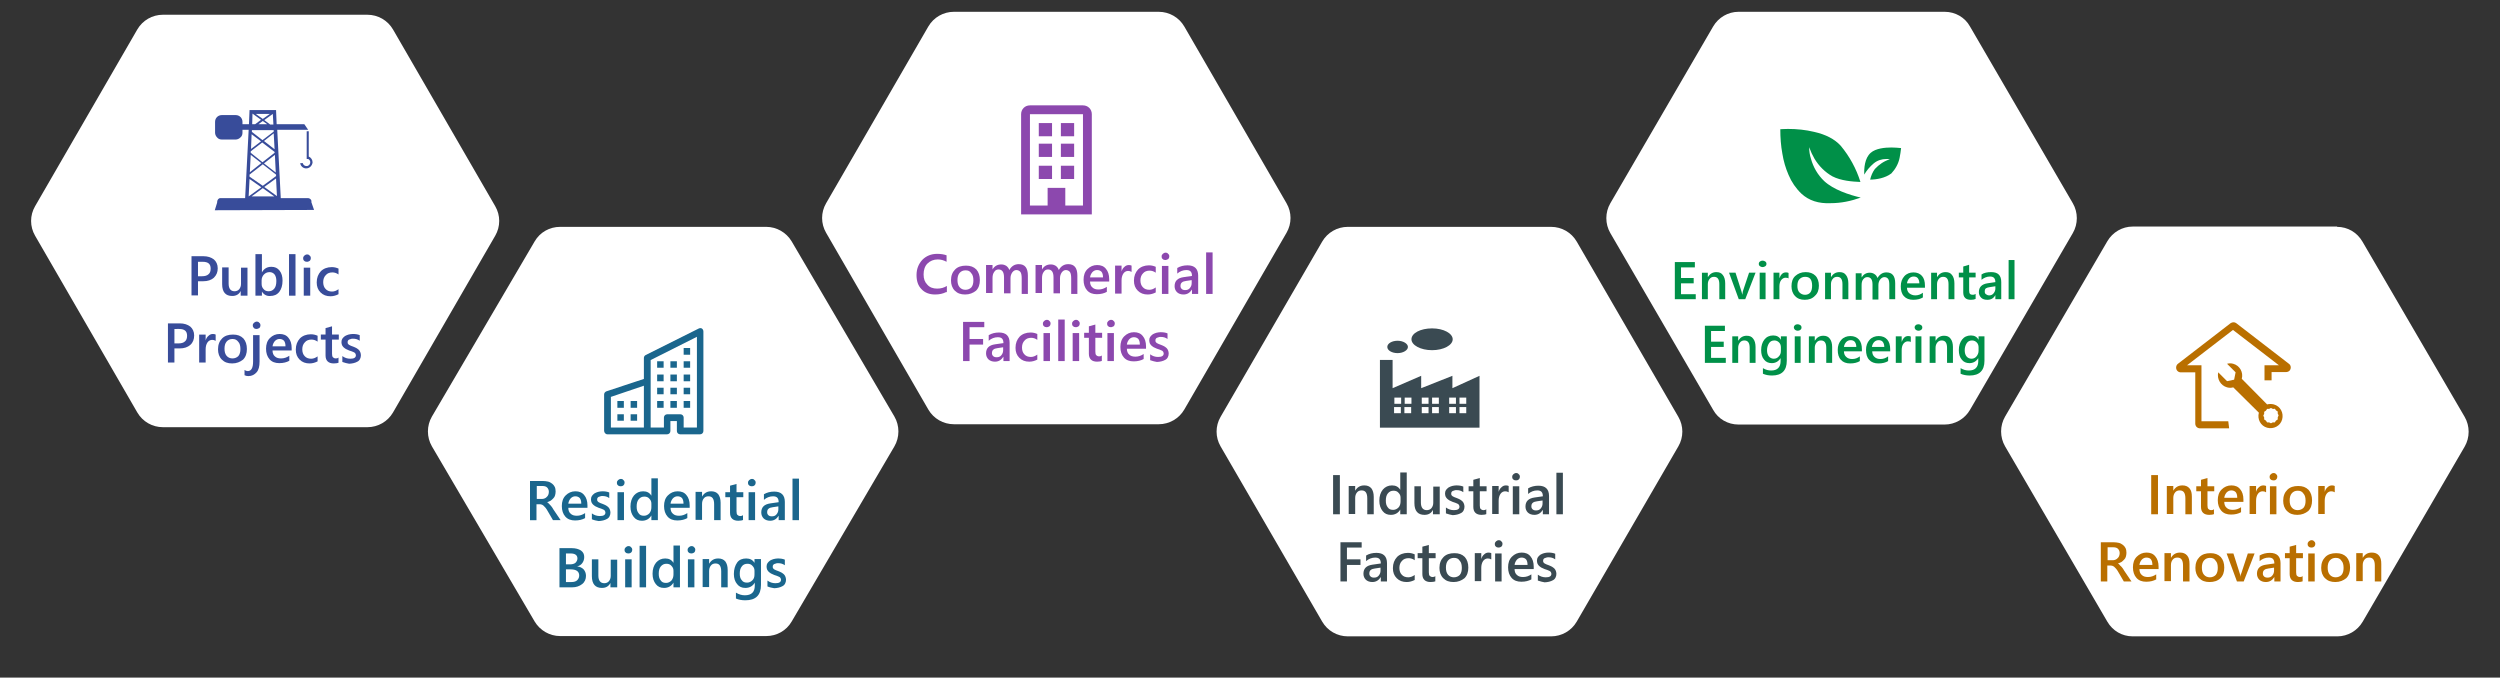
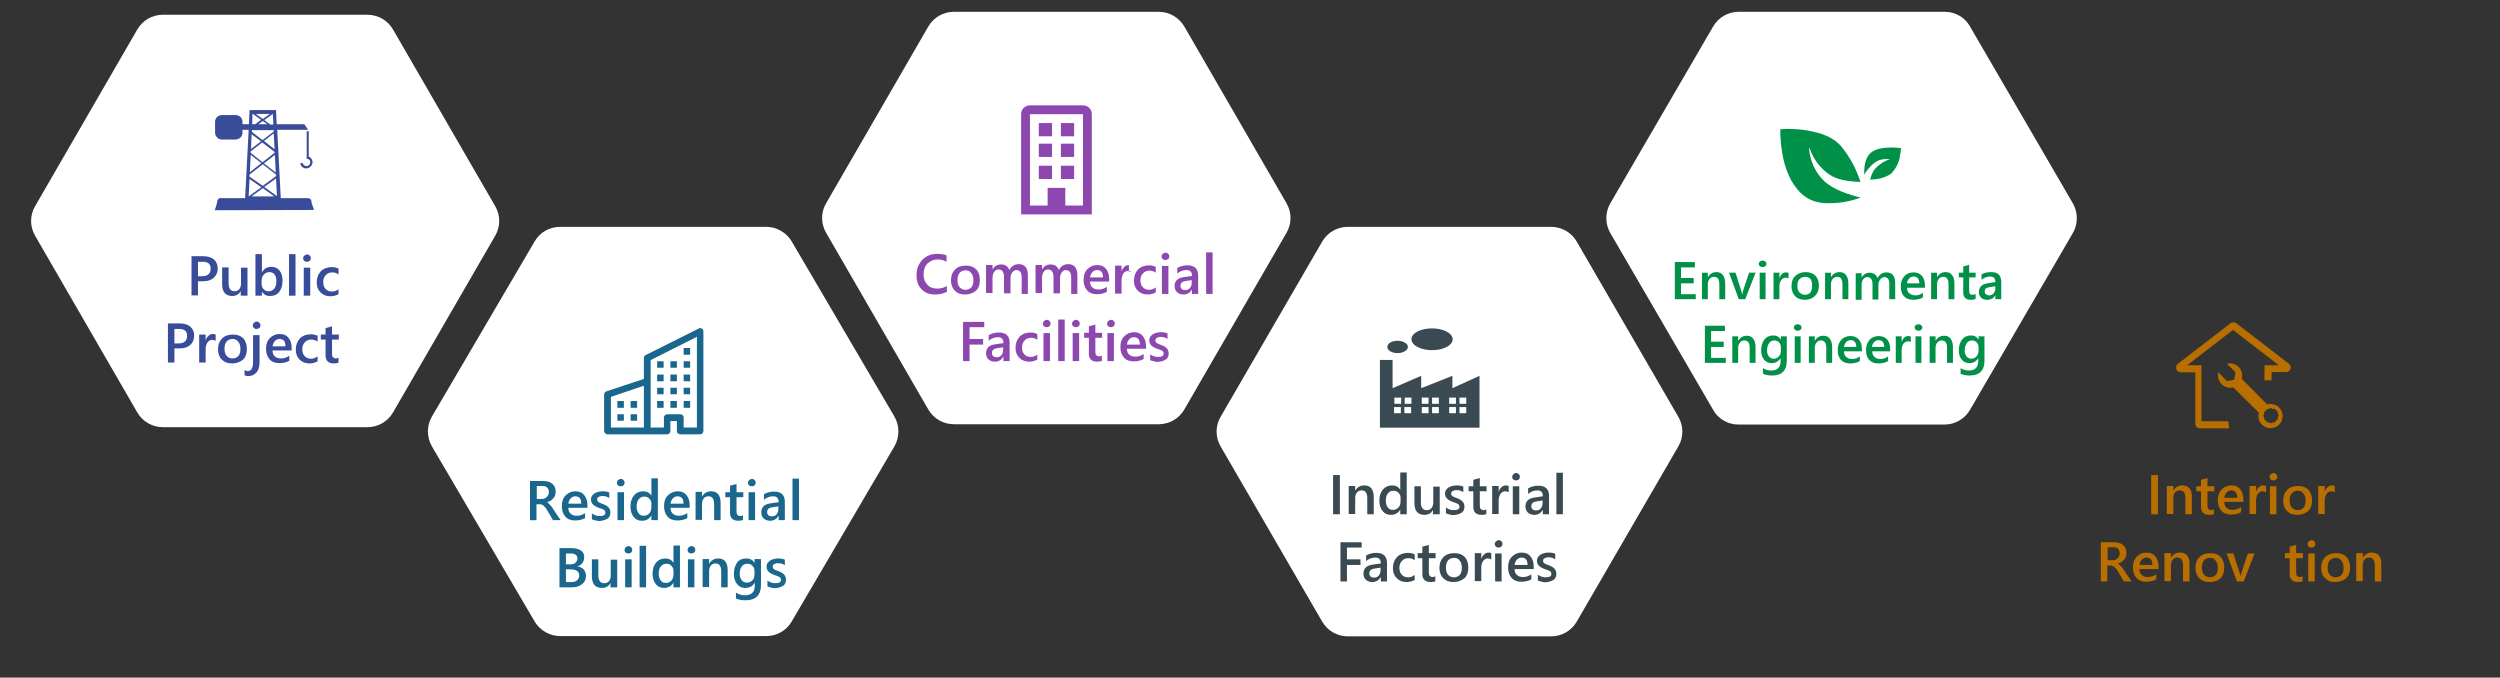
<svg xmlns="http://www.w3.org/2000/svg" version="1.1" id="圖層_1" x="0px" y="0px" width="848.6px" height="230px" viewBox="0 0 848.6 230" style="enable-background:new 0 0 848.6 230;" xml:space="preserve">
  <rect x="0" y="0" width="848.6" height="230" fill="#333333" stroke="none" />
  <style type="text/css">
	.st0{fill:#FFFFFF;}
	.st1{enable-background:new    ;}
	.st2{fill:#384C9A;}
	.st3{fill:#1A668D;}
	.st4{fill-rule:evenodd;clip-rule:evenodd;fill:#1A668D;}
	.st5{fill:#8C48AE;}
	.st6{fill:#3A4A52;}
	.st7{fill:#009048;}
	.st8{fill:#B96F00;}
	.st9{fill-rule:evenodd;clip-rule:evenodd;fill:#B96F00;}
</style>
  <g id="组_5558_00000067206698859926590870000008694547830060891063_" transform="translate(-539.595 -349.235)">
    <g transform="matrix(1, 0, 0, 1, 539.6, 349.24)">
      <path id="多边形_218-2_00000168078274822162165200000010160577790888898743_" class="st0" d="M393.3,4c3.6,0,6.9,1.9,8.7,5    l34.7,60c1.8,3.1,1.8,6.9,0,10L402,139c-1.8,3.1-5.1,5-8.7,5h-69.5c-3.6,0-6.9-1.9-8.7-5l-34.7-60c-1.8-3.1-1.8-6.9,0-10l34.7-60    c1.8-3.1,5.1-5,8.7-5H393.3z" />
    </g>
    <g transform="matrix(1, 0, 0, 1, 539.6, 349.24)">
      <path id="多边形_222-2_00000067915242937079738220000012149193410889181860_" class="st0" d="M124.7,5c3.6,0,6.9,1.9,8.7,5    l34.7,60c1.8,3.1,1.8,6.9,0,10l-34.7,60c-1.8,3.1-5.1,5-8.7,5H55.3c-3.6,0-6.9-1.9-8.7-5L11.9,80c-1.8-3.1-1.8-6.9,0-10l34.7-60    c1.8-3.1,5.1-5,8.7-5H124.7z" />
    </g>
    <g transform="matrix(1, 0, 0, 1, 539.6, 349.24)">
      <path id="多边形_220-2_00000146494605266254240420000015125301798355987641_" class="st0" d="M660.1,4c3.6,0,6.9,1.9,8.6,5    l34.9,60c1.8,3.1,1.8,7,0,10.1l-34.9,60c-1.8,3.1-5.1,5-8.6,5h-70c-3.6,0-6.9-1.9-8.6-5l-34.9-60c-1.8-3.1-1.8-7,0-10.1l34.9-60    c1.8-3.1,5.1-5,8.6-5H660.1z" />
    </g>
    <g transform="matrix(1, 0, 0, 1, 539.6, 349.24)">
      <path id="多边形_216-2_00000100362645471832646890000004431900046169849006_" class="st0" d="M260.1,77c3.5,0,6.8,1.9,8.6,4.9    l34.9,59.5c1.8,3.1,1.8,7,0,10.1L268.7,211c-1.8,3.1-5.1,4.9-8.6,4.9h-70c-3.5,0-6.8-1.9-8.6-4.9l-34.9-59.5    c-1.8-3.1-1.8-7,0-10.1l34.9-59.5c1.8-3.1,5.1-4.9,8.6-4.9H260.1z" />
    </g>
    <g transform="matrix(1, 0, 0, 1, 539.6, 349.24)">
      <path id="多边形_217-2_00000161591455460430260680000006982981533212447908_" class="st0" d="M526.5,77c3.6,0,6.9,1.9,8.7,5    l34.5,59.5c1.8,3.1,1.8,6.9,0,10L535.2,211c-1.8,3.1-5.1,5-8.7,5h-69c-3.6,0-6.9-1.9-8.7-5l-34.5-59.5c-1.8-3.1-1.8-6.9,0-10    l34.5-59.5c1.8-3.1,5.1-5,8.7-5H526.5z" />
    </g>
    <g transform="matrix(1, 0, 0, 1, 539.6, 349.24)">
-       <path id="多边形_219-2_00000124120040645898039400000006951625169316146067_" class="st0" d="M793.3,77c3.6,0,6.8,1.9,8.6,5    l34.7,59.5c1.8,3.1,1.8,7,0,10.1L802,211c-1.8,3.1-5.1,5-8.6,5h-69.5c-3.6,0-6.8-1.9-8.6-5l-34.7-59.5c-1.8-3.1-1.8-7,0-10.1    l34.7-59.5c1.8-3.1,5.1-5,8.6-5H793.3z" />
-     </g>
+       </g>
    <g class="st1">
      <path class="st2" d="M606.8,444.7v4.8h-2.2v-13.3h4c1.5,0,2.7,0.4,3.6,1.1c0.8,0.7,1.3,1.7,1.3,3c0,1.3-0.4,2.3-1.3,3.2    c-0.9,0.8-2.1,1.2-3.6,1.2H606.8z M606.8,438.1v4.9h1.4c0.9,0,1.7-0.2,2.2-0.7c0.5-0.4,0.7-1.1,0.7-1.9c0-1.6-0.9-2.3-2.7-2.3    H606.8z" />
      <path class="st2" d="M623.5,449.6h-2.2V448h0c-0.6,1.2-1.6,1.7-2.9,1.7c-2.2,0-3.4-1.3-3.4-4v-5.7h2.2v5.5c0,1.7,0.7,2.6,2,2.6    c0.6,0,1.2-0.2,1.6-0.7c0.4-0.5,0.6-1.1,0.6-1.8v-5.5h2.2V449.6z" />
      <path class="st2" d="M628.5,448.2L628.5,448.2l0,1.4h-2.2v-14.1h2.2v6.2h0c0.7-1.3,1.8-1.9,3.2-1.9c1.2,0,2.1,0.4,2.8,1.3    c0.7,0.9,1,2,1,3.4c0,1.6-0.4,2.9-1.1,3.8c-0.8,1-1.8,1.4-3.1,1.4C630.1,449.8,629.1,449.2,628.5,448.2z M628.4,444.4v1.2    c0,0.7,0.2,1.3,0.7,1.8c0.4,0.5,1,0.7,1.7,0.7c0.8,0,1.4-0.3,1.9-0.9c0.5-0.6,0.7-1.5,0.7-2.6c0-0.9-0.2-1.7-0.6-2.2    c-0.4-0.5-1-0.8-1.7-0.8c-0.8,0-1.4,0.3-1.9,0.8C628.7,442.9,628.4,443.6,628.4,444.4z" />
      <path class="st2" d="M639.9,449.6h-2.2v-14.1h2.2V449.6z" />
      <path class="st2" d="M643.8,438.1c-0.4,0-0.7-0.1-0.9-0.3c-0.3-0.2-0.4-0.5-0.4-0.9s0.1-0.6,0.4-0.9c0.2-0.2,0.6-0.4,0.9-0.4    c0.4,0,0.7,0.1,0.9,0.4c0.3,0.2,0.4,0.5,0.4,0.9c0,0.3-0.1,0.6-0.4,0.9C644.5,437.9,644.2,438.1,643.8,438.1z M644.9,449.6h-2.2    v-9.5h2.2V449.6z" />
      <path class="st2" d="M654.5,449.1c-0.8,0.4-1.7,0.7-2.7,0.7c-1.4,0-2.5-0.4-3.4-1.3c-0.9-0.9-1.3-2-1.3-3.4c0-1.6,0.5-2.8,1.4-3.8    c0.9-0.9,2.2-1.4,3.7-1.4c0.9,0,1.6,0.2,2.3,0.5v2c-0.7-0.5-1.4-0.7-2.1-0.7c-0.9,0-1.7,0.3-2.2,0.9c-0.6,0.6-0.9,1.4-0.9,2.4    c0,1,0.3,1.8,0.8,2.3c0.5,0.6,1.3,0.9,2.2,0.9c0.8,0,1.5-0.3,2.2-0.8V449.1z" />
      <path class="st2" d="M598.8,467.5v4.8h-2.2V459h4c1.5,0,2.7,0.4,3.6,1.1c0.8,0.7,1.3,1.7,1.3,3c0,1.3-0.4,2.4-1.3,3.2    c-0.9,0.8-2.1,1.2-3.6,1.2H598.8z M598.8,460.9v4.9h1.4c0.9,0,1.7-0.2,2.2-0.7c0.5-0.4,0.7-1.1,0.7-1.9c0-1.6-0.9-2.3-2.7-2.3    H598.8z" />
      <path class="st2" d="M612.7,464.9c-0.3-0.2-0.6-0.3-1.1-0.3c-0.6,0-1.2,0.3-1.6,0.9c-0.4,0.6-0.6,1.4-0.6,2.3v4.5h-2.2v-9.5h2.2v2    h0c0.2-0.7,0.5-1.2,1-1.6c0.4-0.4,0.9-0.6,1.5-0.6c0.4,0,0.7,0.1,0.9,0.2V464.9z" />
      <path class="st2" d="M618.4,472.6c-1.5,0-2.6-0.4-3.5-1.3c-0.9-0.9-1.3-2.1-1.3-3.5c0-1.6,0.5-2.8,1.4-3.7    c0.9-0.9,2.1-1.3,3.7-1.3c1.5,0,2.6,0.4,3.5,1.3c0.8,0.9,1.2,2.1,1.2,3.6c0,1.5-0.4,2.7-1.3,3.6    C621.1,472.1,619.9,472.6,618.4,472.6z M618.5,464.3c-0.8,0-1.5,0.3-2,0.9c-0.5,0.6-0.7,1.4-0.7,2.4c0,1,0.2,1.8,0.7,2.4    c0.5,0.6,1.2,0.9,2,0.9c0.8,0,1.5-0.3,2-0.8c0.5-0.6,0.7-1.4,0.7-2.4c0-1-0.2-1.9-0.7-2.4C620,464.6,619.4,464.3,618.5,464.3z" />
      <path class="st2" d="M627.7,472c0,1.6-0.3,2.8-1,3.6c-0.7,0.8-1.6,1.3-2.8,1.3c-0.5,0-0.9-0.1-1.3-0.3v-1.8    c0.4,0.3,0.8,0.4,1.1,0.4c1.2,0,1.8-1.1,1.8-3.2v-9h2.2V472z M626.7,460.9c-0.4,0-0.7-0.1-0.9-0.3c-0.2-0.2-0.4-0.5-0.4-0.9    s0.1-0.6,0.4-0.9c0.3-0.2,0.6-0.4,0.9-0.4c0.4,0,0.7,0.1,0.9,0.4c0.3,0.2,0.4,0.5,0.4,0.9c0,0.3-0.1,0.6-0.4,0.9    C627.3,460.7,627,460.9,626.7,460.9z" />
      <path class="st2" d="M638.6,468.2h-6.5c0,0.9,0.3,1.6,0.8,2c0.5,0.5,1.2,0.7,2.1,0.7c1,0,1.9-0.3,2.8-0.9v1.7    c-0.9,0.5-2,0.8-3.4,0.8c-1.4,0-2.5-0.4-3.3-1.3c-0.8-0.9-1.2-2.1-1.2-3.6c0-1.5,0.4-2.7,1.3-3.6c0.9-0.9,2-1.4,3.3-1.4    s2.3,0.4,3,1.3c0.7,0.8,1.1,2,1.1,3.5V468.2z M636.5,466.7c0-0.8-0.2-1.4-0.5-1.8c-0.4-0.4-0.9-0.6-1.5-0.6    c-0.6,0-1.1,0.2-1.6,0.7c-0.4,0.5-0.7,1-0.8,1.8H636.5z" />
      <path class="st2" d="M647.4,471.9c-0.8,0.4-1.7,0.7-2.7,0.7c-1.4,0-2.5-0.4-3.4-1.3c-0.9-0.9-1.3-2-1.3-3.4c0-1.6,0.5-2.8,1.4-3.8    c0.9-0.9,2.2-1.4,3.7-1.4c0.9,0,1.6,0.2,2.3,0.5v2c-0.7-0.5-1.4-0.7-2.1-0.7c-0.9,0-1.7,0.3-2.2,0.9c-0.6,0.6-0.9,1.4-0.9,2.4    c0,1,0.3,1.8,0.8,2.3c0.5,0.6,1.3,0.9,2.2,0.9c0.8,0,1.5-0.3,2.2-0.8V471.9z" />
      <path class="st2" d="M654.6,472.3c-0.4,0.2-1,0.3-1.7,0.3c-1.8,0-2.8-0.9-2.8-2.7v-5.4h-1.6v-1.7h1.6v-2.2l2.2-0.6v2.8h2.3v1.7    h-2.3v4.8c0,0.6,0.1,1,0.3,1.2s0.5,0.4,1,0.4c0.4,0,0.7-0.1,0.9-0.3V472.3z" />
-       <path class="st2" d="M655.8,472.1v-2c0.8,0.6,1.7,0.9,2.7,0.9c1.3,0,1.9-0.4,1.9-1.2c0-0.2-0.1-0.4-0.2-0.6s-0.3-0.3-0.5-0.4    c-0.2-0.1-0.4-0.2-0.7-0.3c-0.3-0.1-0.5-0.2-0.9-0.3c-0.4-0.2-0.7-0.3-1.1-0.5c-0.3-0.2-0.6-0.4-0.8-0.6c-0.2-0.2-0.4-0.5-0.5-0.7    c-0.1-0.3-0.2-0.6-0.2-1c0-0.5,0.1-0.9,0.3-1.2c0.2-0.3,0.5-0.6,0.9-0.9c0.4-0.2,0.8-0.4,1.2-0.5c0.5-0.1,0.9-0.2,1.4-0.2    c0.9,0,1.7,0.1,2.4,0.4v1.9c-0.7-0.5-1.4-0.7-2.3-0.7c-0.3,0-0.5,0-0.7,0.1c-0.2,0.1-0.4,0.1-0.6,0.2c-0.2,0.1-0.3,0.2-0.4,0.4    c-0.1,0.1-0.1,0.3-0.1,0.5c0,0.2,0,0.4,0.1,0.5c0.1,0.1,0.2,0.3,0.4,0.4c0.2,0.1,0.4,0.2,0.6,0.3c0.2,0.1,0.5,0.2,0.8,0.3    c0.4,0.2,0.8,0.3,1.1,0.5c0.3,0.2,0.6,0.4,0.8,0.6c0.2,0.2,0.4,0.5,0.5,0.8c0.1,0.3,0.2,0.6,0.2,1c0,0.5-0.1,0.9-0.3,1.3    c-0.2,0.4-0.5,0.7-0.9,0.9c-0.4,0.2-0.8,0.4-1.3,0.5c-0.5,0.1-1,0.2-1.5,0.2C657.5,472.6,656.6,472.4,655.8,472.1z" />
    </g>
    <path id="联合_271_00000150804577715147958320000001704764214548146101_" class="st2" d="M612.5,420.6l0.8-2.6v-0.2   c0-0.3,0.1-0.6,0.3-0.9c0.2-0.2,0.4-0.4,0.7-0.4h8.5l1.2-23.2h-2.1v1c0,0.6-0.2,1.2-0.7,1.6c-0.4,0.4-1,0.7-1.6,0.7h-4.7   c-0.6,0-1.2-0.2-1.6-0.7c-0.4-0.4-0.7-1-0.7-1.6v-3.7c0-1.3,1-2.3,2.3-2.3l0,0h4.7c1.3,0,2.3,1,2.3,2.3c0,0,0,0,0,0v0.8h2.2   l0.2-4.8h9l0.2,4.8h9.4l1.3,1.9h-10.5l1.2,23.2h9.4c0.6,0.1,1.1,0.6,1,1.2v0.2l0.9,2.6L612.5,420.6z M625,415.9h7.7l-3.9-2.8   L625,415.9z M624,415.9L624,415.9l4.3-3.1l-4-2.8L624,415.9z M629.3,412.7l4.3,3.1l-0.3-6L629.3,412.7z M624.3,408.5l0,0.7l4.5,3.1   l4.5-3.3l0-0.5l-4.5-3.5L624.3,408.5z M629.2,404.7l4,3.1l-0.3-6L629.2,404.7z M624.4,407.7l3.9-3.1l-3.6-2.8L624.4,407.7z    M624.7,400.6l0,0.5l4,3.2l4.1-3.2l0-0.3l-4.2-3.2L624.7,400.6z M629.2,397.1l3.6,2.8l-0.3-5.4L629.2,397.1z M624.8,399.8l3.4-2.6   l-3.2-2.4L624.8,399.8z M625.1,394l3.6,2.8l3.8-2.9l0-0.5h-7.4L625.1,394z M629.3,390l2,1.5h1.1l-0.2-3.6h0L629.3,390z    M627.3,391.4h3l-1.5-1.1L627.3,391.4z M625.2,391.4h1l2-1.5l-2.9-2.1L625.2,391.4z M628.8,389.6l2.4-1.7h-4.8L628.8,389.6z    M643.5,406.4c-1,0-1.9-0.8-2-1.8h0.9c0.1,0.7,0.8,1.1,1.5,1c0.7-0.2,1.1-0.8,1-1.5c-0.1-0.4-0.3-0.7-0.7-0.9h-0.5v-9.4h0.7v8.6   c0.8,0.3,1.3,1.1,1.3,2C645.5,405.6,644.6,406.4,643.5,406.4L643.5,406.4z" />
    <g class="st1">
      <path class="st3" d="M729.9,525.8h-2.6l-2.1-3.6c-0.2-0.3-0.4-0.6-0.6-0.8c-0.2-0.2-0.4-0.4-0.6-0.6c-0.2-0.1-0.4-0.3-0.6-0.3    c-0.2-0.1-0.5-0.1-0.8-0.1h-0.9v5.4h-2.2v-13.3h4.4c0.6,0,1.2,0.1,1.7,0.2c0.5,0.1,1,0.4,1.4,0.7s0.7,0.7,0.9,1.1    c0.2,0.4,0.3,1,0.3,1.6c0,0.5-0.1,0.9-0.2,1.3c-0.1,0.4-0.3,0.7-0.6,1c-0.3,0.3-0.6,0.6-0.9,0.8c-0.4,0.2-0.8,0.4-1.2,0.5v0    c0.2,0.1,0.5,0.3,0.6,0.5c0.2,0.2,0.3,0.3,0.5,0.5c0.2,0.2,0.3,0.4,0.5,0.6c0.2,0.2,0.3,0.5,0.5,0.8L729.9,525.8z M721.8,514.3    v4.3h1.8c0.3,0,0.7-0.1,0.9-0.2c0.3-0.1,0.5-0.3,0.7-0.5c0.2-0.2,0.4-0.4,0.5-0.7c0.1-0.3,0.2-0.6,0.2-1c0-0.6-0.2-1.1-0.6-1.5    c-0.4-0.4-1-0.5-1.7-0.5H721.8z" />
      <path class="st3" d="M739,521.6h-6.5c0,0.9,0.3,1.6,0.8,2c0.5,0.5,1.2,0.7,2.1,0.7c1,0,1.9-0.3,2.8-0.9v1.7    c-0.9,0.5-2,0.8-3.4,0.8c-1.4,0-2.5-0.4-3.3-1.3c-0.8-0.9-1.2-2.1-1.2-3.6c0-1.5,0.4-2.7,1.3-3.6c0.9-0.9,2-1.4,3.3-1.4    s2.3,0.4,3,1.3c0.7,0.8,1.1,2,1.1,3.5V521.6z M736.9,520.1c0-0.8-0.2-1.4-0.5-1.8c-0.4-0.4-0.9-0.6-1.5-0.6    c-0.6,0-1.1,0.2-1.6,0.7c-0.4,0.5-0.7,1-0.8,1.8H736.9z" />
      <path class="st3" d="M740.5,525.5v-2c0.8,0.6,1.7,0.9,2.7,0.9c1.3,0,1.9-0.4,1.9-1.2c0-0.2-0.1-0.4-0.2-0.6s-0.3-0.3-0.5-0.4    c-0.2-0.1-0.4-0.2-0.7-0.3c-0.3-0.1-0.5-0.2-0.9-0.3c-0.4-0.2-0.7-0.3-1.1-0.5c-0.3-0.2-0.6-0.4-0.8-0.6c-0.2-0.2-0.4-0.5-0.5-0.7    c-0.1-0.3-0.2-0.6-0.2-1c0-0.5,0.1-0.9,0.3-1.2c0.2-0.3,0.5-0.6,0.9-0.9c0.4-0.2,0.8-0.4,1.2-0.5c0.5-0.1,0.9-0.2,1.4-0.2    c0.9,0,1.7,0.1,2.4,0.4v1.9c-0.7-0.5-1.4-0.7-2.3-0.7c-0.3,0-0.5,0-0.7,0.1c-0.2,0.1-0.4,0.1-0.6,0.2c-0.2,0.1-0.3,0.2-0.4,0.4    c-0.1,0.1-0.1,0.3-0.1,0.5c0,0.2,0,0.4,0.1,0.5c0.1,0.1,0.2,0.3,0.4,0.4c0.2,0.1,0.4,0.2,0.6,0.3c0.2,0.1,0.5,0.2,0.8,0.3    c0.4,0.2,0.8,0.3,1.1,0.5c0.3,0.2,0.6,0.4,0.8,0.6c0.2,0.2,0.4,0.5,0.5,0.8c0.1,0.3,0.2,0.6,0.2,1c0,0.5-0.1,0.9-0.3,1.3    c-0.2,0.4-0.5,0.7-0.9,0.9c-0.4,0.2-0.8,0.4-1.3,0.5c-0.5,0.1-1,0.2-1.5,0.2C742.1,526,741.2,525.8,740.5,525.5z" />
      <path class="st3" d="M750.3,514.3c-0.4,0-0.7-0.1-0.9-0.3c-0.3-0.2-0.4-0.5-0.4-0.9s0.1-0.6,0.4-0.9c0.2-0.2,0.6-0.4,0.9-0.4    c0.4,0,0.7,0.1,0.9,0.4c0.3,0.2,0.4,0.5,0.4,0.9c0,0.3-0.1,0.6-0.4,0.9C751,514.2,750.7,514.3,750.3,514.3z M751.4,525.8h-2.2    v-9.5h2.2V525.8z" />
      <path class="st3" d="M762.9,525.8h-2.2v-1.6h0c-0.7,1.2-1.8,1.8-3.2,1.8c-1.2,0-2.1-0.4-2.8-1.3c-0.7-0.9-1.1-2-1.1-3.5    c0-1.6,0.4-2.8,1.2-3.8c0.8-0.9,1.8-1.4,3.1-1.4c1.3,0,2.2,0.5,2.8,1.5h0v-5.9h2.2V525.8z M760.7,521.4v-1.2    c0-0.7-0.2-1.2-0.7-1.7c-0.4-0.5-1-0.7-1.7-0.7c-0.8,0-1.4,0.3-1.9,0.9c-0.5,0.6-0.7,1.4-0.7,2.5c0,1,0.2,1.7,0.7,2.3    c0.4,0.6,1,0.8,1.8,0.8c0.7,0,1.3-0.3,1.8-0.8C760.5,522.9,760.7,522.2,760.7,521.4z" />
      <path class="st3" d="M773.7,521.6h-6.5c0,0.9,0.3,1.6,0.8,2c0.5,0.5,1.2,0.7,2.1,0.7c1,0,1.9-0.3,2.8-0.9v1.7    c-0.9,0.5-2,0.8-3.4,0.8c-1.4,0-2.5-0.4-3.3-1.3c-0.8-0.9-1.2-2.1-1.2-3.6c0-1.5,0.4-2.7,1.3-3.6c0.9-0.9,2-1.4,3.3-1.4    s2.3,0.4,3,1.3c0.7,0.8,1.1,2,1.1,3.5V521.6z M771.6,520.1c0-0.8-0.2-1.4-0.5-1.8c-0.4-0.4-0.9-0.6-1.5-0.6    c-0.6,0-1.1,0.2-1.6,0.7c-0.4,0.5-0.7,1-0.8,1.8H771.6z" />
      <path class="st3" d="M784.2,525.8h-2.2v-5.4c0-1.8-0.6-2.7-1.9-2.7c-0.7,0-1.2,0.2-1.6,0.7c-0.4,0.5-0.6,1.1-0.6,1.9v5.4h-2.2    v-9.5h2.2v1.6h0c0.7-1.2,1.7-1.8,3.1-1.8c1,0,1.8,0.3,2.4,1c0.5,0.7,0.8,1.6,0.8,2.9V525.8z" />
      <path class="st3" d="M791.9,525.7c-0.4,0.2-1,0.3-1.7,0.3c-1.8,0-2.8-0.9-2.8-2.7V518h-1.6v-1.7h1.6v-2.2l2.2-0.6v2.8h2.3v1.7    h-2.3v4.8c0,0.6,0.1,1,0.3,1.2s0.5,0.4,1,0.4c0.4,0,0.7-0.1,0.9-0.3V525.7z" />
      <path class="st3" d="M794.8,514.3c-0.4,0-0.7-0.1-0.9-0.3c-0.3-0.2-0.4-0.5-0.4-0.9s0.1-0.6,0.4-0.9c0.2-0.2,0.6-0.4,0.9-0.4    c0.4,0,0.7,0.1,0.9,0.4c0.3,0.2,0.4,0.5,0.4,0.9c0,0.3-0.1,0.6-0.4,0.9C795.5,514.2,795.2,514.3,794.8,514.3z M795.9,525.8h-2.2    v-9.5h2.2V525.8z" />
      <path class="st3" d="M806,525.8h-2.1v-1.5h0c-0.7,1.1-1.6,1.7-2.9,1.7c-0.9,0-1.7-0.3-2.2-0.8c-0.5-0.5-0.8-1.2-0.8-2    c0-1.8,1-2.8,3.1-3.1l2.8-0.4c0-1.4-0.6-2-1.9-2c-1.1,0-2.2,0.4-3.1,1.2v-1.9c1-0.6,2.2-0.9,3.5-0.9c2.4,0,3.6,1.2,3.6,3.5V525.8z     M803.9,521.1l-2,0.3c-0.6,0.1-1.1,0.2-1.4,0.5c-0.3,0.2-0.5,0.6-0.5,1.2c0,0.4,0.1,0.7,0.4,1c0.3,0.3,0.7,0.4,1.2,0.4    c0.7,0,1.2-0.2,1.6-0.7c0.4-0.5,0.6-1,0.6-1.7V521.1z" />
      <path class="st3" d="M810.8,525.8h-2.2v-14.1h2.2V525.8z" />
      <path class="st3" d="M729.5,548.6v-13.3h4.2c1.3,0,2.3,0.3,3.1,0.8c0.8,0.6,1.1,1.3,1.1,2.2c0,0.8-0.2,1.4-0.6,2s-1,1-1.8,1.2v0    c0.9,0.1,1.6,0.4,2.2,1c0.5,0.6,0.8,1.3,0.8,2.2c0,1.1-0.4,2.1-1.3,2.8c-0.9,0.7-2,1.1-3.4,1.1H729.5z M731.7,537v3.8h1.4    c0.8,0,1.4-0.2,1.8-0.5c0.4-0.4,0.7-0.9,0.7-1.5c0-1.1-0.8-1.7-2.3-1.7H731.7z M731.7,542.6v4.2h1.9c0.8,0,1.5-0.2,1.9-0.6    c0.4-0.4,0.7-0.9,0.7-1.6c0-1.4-1-2.1-2.9-2.1H731.7z" />
      <path class="st3" d="M749,548.6h-2.2v-1.5h0c-0.6,1.2-1.6,1.7-2.9,1.7c-2.2,0-3.4-1.3-3.4-4v-5.7h2.2v5.5c0,1.7,0.7,2.6,2,2.6    c0.6,0,1.2-0.2,1.6-0.7c0.4-0.5,0.6-1.1,0.6-1.8v-5.5h2.2V548.6z" />
      <path class="st3" d="M752.9,537.1c-0.4,0-0.7-0.1-0.9-0.3c-0.3-0.2-0.4-0.5-0.4-0.9s0.1-0.6,0.4-0.9c0.2-0.2,0.6-0.4,0.9-0.4    c0.4,0,0.7,0.1,0.9,0.4c0.3,0.2,0.4,0.5,0.4,0.9c0,0.3-0.1,0.6-0.4,0.9C753.6,537,753.3,537.1,752.9,537.1z M754,548.6h-2.2v-9.5    h2.2V548.6z" />
      <path class="st3" d="M758.9,548.6h-2.2v-14.1h2.2V548.6z" />
      <path class="st3" d="M770.4,548.6h-2.2V547h0c-0.7,1.2-1.8,1.8-3.2,1.8c-1.2,0-2.1-0.4-2.8-1.3c-0.7-0.9-1.1-2-1.1-3.5    c0-1.6,0.4-2.8,1.2-3.8c0.8-0.9,1.8-1.4,3.1-1.4c1.3,0,2.2,0.5,2.8,1.5h0v-5.9h2.2V548.6z M768.2,544.2V543c0-0.7-0.2-1.2-0.7-1.7    c-0.4-0.5-1-0.7-1.7-0.7c-0.8,0-1.4,0.3-1.9,0.9c-0.5,0.6-0.7,1.4-0.7,2.5c0,1,0.2,1.7,0.7,2.3c0.4,0.6,1,0.8,1.8,0.8    c0.7,0,1.3-0.3,1.8-0.8C768,545.7,768.2,545,768.2,544.2z" />
      <path class="st3" d="M774.3,537.1c-0.4,0-0.7-0.1-0.9-0.3c-0.3-0.2-0.4-0.5-0.4-0.9s0.1-0.6,0.4-0.9c0.2-0.2,0.6-0.4,0.9-0.4    c0.4,0,0.7,0.1,0.9,0.4c0.3,0.2,0.4,0.5,0.4,0.9c0,0.3-0.1,0.6-0.4,0.9C774.9,537,774.6,537.1,774.3,537.1z M775.3,548.6h-2.2    v-9.5h2.2V548.6z" />
      <path class="st3" d="M786.6,548.6h-2.2v-5.4c0-1.8-0.6-2.7-1.9-2.7c-0.7,0-1.2,0.2-1.6,0.7c-0.4,0.5-0.6,1.1-0.6,1.9v5.4h-2.2    v-9.5h2.2v1.6h0c0.7-1.2,1.7-1.8,3.1-1.8c1,0,1.8,0.3,2.4,1c0.5,0.7,0.8,1.6,0.8,2.9V548.6z" />
      <path class="st3" d="M797.9,547.8c0,3.5-1.8,5.2-5.3,5.2c-1.2,0-2.3-0.2-3.2-0.6v-2c1,0.6,2,0.9,3,0.9c2.3,0,3.4-1.1,3.4-3.3v-1h0    c-0.7,1.2-1.8,1.8-3.2,1.8c-1.2,0-2.1-0.4-2.8-1.3c-0.7-0.8-1.1-2-1.1-3.4c0-1.6,0.4-2.9,1.1-3.9s1.8-1.4,3.1-1.4    c1.3,0,2.2,0.5,2.8,1.5h0v-1.3h2.2V547.8z M795.7,544.2V543c0-0.7-0.2-1.2-0.7-1.7c-0.4-0.5-1-0.7-1.7-0.7c-0.8,0-1.5,0.3-1.9,0.9    c-0.5,0.6-0.7,1.4-0.7,2.5c0,0.9,0.2,1.7,0.7,2.2c0.4,0.6,1,0.8,1.8,0.8c0.7,0,1.3-0.3,1.8-0.8S795.7,545.1,795.7,544.2z" />
      <path class="st3" d="M800.1,548.3v-2c0.8,0.6,1.7,0.9,2.7,0.9c1.3,0,1.9-0.4,1.9-1.2c0-0.2-0.1-0.4-0.2-0.6s-0.3-0.3-0.5-0.4    c-0.2-0.1-0.4-0.2-0.7-0.3c-0.3-0.1-0.5-0.2-0.9-0.3c-0.4-0.2-0.7-0.3-1.1-0.5c-0.3-0.2-0.6-0.4-0.8-0.6c-0.2-0.2-0.4-0.5-0.5-0.7    c-0.1-0.3-0.2-0.6-0.2-1c0-0.5,0.1-0.9,0.3-1.2c0.2-0.3,0.5-0.6,0.9-0.9c0.4-0.2,0.8-0.4,1.2-0.5c0.5-0.1,0.9-0.2,1.4-0.2    c0.9,0,1.7,0.1,2.4,0.4v1.9c-0.7-0.5-1.4-0.7-2.3-0.7c-0.3,0-0.5,0-0.7,0.1c-0.2,0.1-0.4,0.1-0.6,0.2c-0.2,0.1-0.3,0.2-0.4,0.4    c-0.1,0.1-0.1,0.3-0.1,0.5c0,0.2,0,0.4,0.1,0.5c0.1,0.1,0.2,0.3,0.4,0.4c0.2,0.1,0.4,0.2,0.6,0.3c0.2,0.1,0.5,0.2,0.8,0.3    c0.4,0.2,0.8,0.3,1.1,0.5c0.3,0.2,0.6,0.4,0.8,0.6c0.2,0.2,0.4,0.5,0.5,0.8c0.1,0.3,0.2,0.6,0.2,1c0,0.5-0.1,0.9-0.3,1.3    c-0.2,0.4-0.5,0.7-0.9,0.9c-0.4,0.2-0.8,0.4-1.3,0.5c-0.5,0.1-1,0.2-1.5,0.2C801.7,548.8,800.8,548.6,800.1,548.3z" />
    </g>
    <g id="building_00000005242668226701076450000005142497560016564112_" transform="translate(741.655 462.657)">
      <path id="路径_13758_00000047743927821401399890000010117985501728455870_" class="st4" d="M36.2-1.9c0.3,0.2,0.5,0.6,0.5,1    v33.8c0,0.6-0.5,1.1-1.1,1.1h-6.8c-0.6,0-1.1-0.5-1.1-1.1v-3.4h-2.2v3.4c0,0.6-0.5,1.1-1.1,1.1H4.1C3.5,34,3,33.4,3,32.8V20.5    c0-0.5,0.3-0.9,0.8-1.1l12.7-4.2V8.1c0-0.4,0.2-0.8,0.6-1l18-9C35.5-2.1,35.9-2.1,36.2-1.9L36.2-1.9z M16.5,17.5L5.3,21.3v10.4    h11.2V17.5z M18.8,31.7h4.5v-3.4c0-0.6,0.5-1.1,1.1-1.1h4.5c0.6,0,1.1,0.5,1.1,1.1v3.4h4.5V0.9L18.8,8.8V31.7z" />
      <path id="路径_13759_00000091014078935715914250000012531942862768197794_" class="st3" d="M7.5,22.7h2.2V25H7.5V22.7z M12,22.7    h2.2V25H12V22.7z M7.5,27.2h2.2v2.2H7.5V27.2z M12,27.2h2.2v2.2H12V27.2z M21,18.2h2.2v2.2H21V18.2z M25.5,18.2h2.2v2.2h-2.2V18.2    z M21,22.7h2.2V25H21V22.7z M25.5,22.7h2.2V25h-2.2V22.7z M30,18.2h2.2v2.2H30V18.2z M30,22.7h2.2V25H30V22.7z M21,13.7h2.2V16H21    V13.7z M25.5,13.7h2.2V16h-2.2V13.7z M30,13.7h2.2V16H30V13.7z M21,9.2h2.2v2.2H21V9.2z M25.5,9.2h2.2v2.2h-2.2V9.2z M30,9.2h2.2    v2.2H30V9.2z M30,4.7h2.2V7H30V4.7z" />
    </g>
    <path id="联合_272_00000065075385811935904410000011860077803989575608_" class="st5" d="M886.2,422v-34c0-1.7,1.3-3,3-3h18   c1.7,0,3,1.3,3,3v34H886.2z M901.2,413v6h6v-31h-18v31h6v-6H901.2z M899.7,410v-4.5h4.5v4.5H899.7z M892.2,410v-4.5h4.5v4.5H892.2z    M899.7,402.5V398h4.5v4.5H899.7z M892.2,402.5V398h4.5v4.5H892.2z M899.7,395.5V391h4.5v4.5H899.7z M892.2,395.5V391h4.5v4.5   H892.2z" />
    <g class="st1">
      <path class="st5" d="M860.7,448.4c-1,0.5-2.2,0.8-3.7,0.8c-1.9,0-3.5-0.6-4.6-1.8c-1.2-1.2-1.7-2.8-1.7-4.8c0-2.1,0.7-3.8,2-5.2    c1.3-1.3,3-2,5-2c1.3,0,2.4,0.2,3.2,0.5v2.2c-0.9-0.5-1.9-0.8-3-0.8c-1.4,0-2.6,0.5-3.5,1.4c-0.9,0.9-1.3,2.2-1.3,3.7    c0,1.5,0.4,2.6,1.3,3.5c0.8,0.9,1.9,1.3,3.3,1.3c1.3,0,2.3-0.3,3.3-0.9V448.4z" />
      <path class="st5" d="M867.2,449.2c-1.5,0-2.6-0.4-3.5-1.3c-0.9-0.9-1.3-2.1-1.3-3.5c0-1.6,0.5-2.8,1.4-3.7    c0.9-0.9,2.1-1.3,3.7-1.3c1.5,0,2.6,0.4,3.5,1.3c0.8,0.9,1.2,2.1,1.2,3.6c0,1.5-0.4,2.7-1.3,3.6    C869.9,448.7,868.7,449.2,867.2,449.2z M867.3,441c-0.8,0-1.5,0.3-2,0.9c-0.5,0.6-0.7,1.4-0.7,2.4c0,1,0.2,1.8,0.7,2.4    c0.5,0.6,1.2,0.9,2,0.9c0.8,0,1.5-0.3,2-0.8c0.5-0.6,0.7-1.4,0.7-2.4c0-1-0.2-1.9-0.7-2.4C868.8,441.2,868.2,441,867.3,441z" />
      <path class="st5" d="M888.6,449h-2.2v-5.2c0-1-0.1-1.7-0.4-2.2c-0.3-0.4-0.8-0.7-1.4-0.7c-0.6,0-1,0.3-1.4,0.8    c-0.4,0.6-0.6,1.2-0.6,2v5.1h-2.2v-5.4c0-1.8-0.6-2.7-1.9-2.7c-0.6,0-1.1,0.3-1.4,0.8c-0.4,0.5-0.6,1.2-0.6,2.1v5.1h-2.2v-9.5h2.2    v1.5h0c0.7-1.2,1.7-1.7,3-1.7c0.7,0,1.2,0.2,1.7,0.5c0.5,0.4,0.8,0.8,1,1.4c0.7-1.3,1.8-2,3.2-2c2.1,0,3.1,1.3,3.1,3.9V449z" />
      <path class="st5" d="M905.4,449h-2.2v-5.2c0-1-0.1-1.7-0.4-2.2c-0.3-0.4-0.8-0.7-1.4-0.7c-0.6,0-1,0.3-1.4,0.8    c-0.4,0.6-0.6,1.2-0.6,2v5.1h-2.2v-5.4c0-1.8-0.6-2.7-1.9-2.7c-0.6,0-1.1,0.3-1.4,0.8c-0.4,0.5-0.6,1.2-0.6,2.1v5.1h-2.2v-9.5h2.2    v1.5h0c0.7-1.2,1.7-1.7,3-1.7c0.7,0,1.2,0.2,1.7,0.5c0.5,0.4,0.8,0.8,1,1.4c0.7-1.3,1.8-2,3.2-2c2.1,0,3.1,1.3,3.1,3.9V449z" />
      <path class="st5" d="M916.1,444.8h-6.5c0,0.9,0.3,1.6,0.8,2c0.5,0.5,1.2,0.7,2.1,0.7c1,0,1.9-0.3,2.8-0.9v1.7    c-0.9,0.5-2,0.8-3.4,0.8c-1.4,0-2.5-0.4-3.3-1.3c-0.8-0.9-1.2-2.1-1.2-3.6c0-1.5,0.4-2.7,1.3-3.6c0.9-0.9,2-1.4,3.3-1.4    s2.3,0.4,3,1.3c0.7,0.8,1.1,2,1.1,3.5V444.8z M914,443.3c0-0.8-0.2-1.4-0.5-1.8c-0.4-0.4-0.9-0.6-1.5-0.6c-0.6,0-1.1,0.2-1.6,0.7    c-0.4,0.5-0.7,1-0.8,1.8H914z" />
-       <path class="st5" d="M923.6,441.5c-0.3-0.2-0.6-0.3-1.1-0.3c-0.6,0-1.2,0.3-1.6,0.9c-0.4,0.6-0.6,1.4-0.6,2.3v4.5h-2.2v-9.5h2.2v2    h0c0.2-0.7,0.5-1.2,1-1.6c0.4-0.4,0.9-0.6,1.5-0.6c0.4,0,0.7,0.1,0.9,0.2V441.5z" />
+       <path class="st5" d="M923.6,441.5c-0.3-0.2-0.6-0.3-1.1-0.3c-0.6,0-1.2,0.3-1.6,0.9c-0.4,0.6-0.6,1.4-0.6,2.3v4.5h-2.2v-9.5h2.2v2    h0c0.2-0.7,0.5-1.2,1-1.6c0.4-0.4,0.9-0.6,1.5-0.6V441.5z" />
      <path class="st5" d="M931.9,448.5c-0.8,0.4-1.7,0.7-2.7,0.7c-1.4,0-2.5-0.4-3.4-1.3c-0.9-0.9-1.3-2-1.3-3.4c0-1.6,0.5-2.8,1.4-3.8    c0.9-0.9,2.2-1.4,3.7-1.4c0.9,0,1.6,0.2,2.3,0.5v2c-0.7-0.5-1.4-0.7-2.1-0.7c-0.9,0-1.7,0.3-2.2,0.9c-0.6,0.6-0.9,1.4-0.9,2.4    c0,1,0.3,1.8,0.8,2.3c0.5,0.6,1.3,0.9,2.2,0.9c0.8,0,1.5-0.3,2.2-0.8V448.5z" />
      <path class="st5" d="M935.2,437.5c-0.4,0-0.7-0.1-0.9-0.3c-0.3-0.2-0.4-0.5-0.4-0.9s0.1-0.6,0.4-0.9c0.2-0.2,0.6-0.4,0.9-0.4    c0.4,0,0.7,0.1,0.9,0.4c0.3,0.2,0.4,0.5,0.4,0.9c0,0.3-0.1,0.6-0.4,0.9C935.8,437.3,935.5,437.5,935.2,437.5z M936.2,449h-2.2    v-9.5h2.2V449z" />
      <path class="st5" d="M946.3,449h-2.1v-1.5h0c-0.7,1.1-1.6,1.7-2.9,1.7c-0.9,0-1.7-0.3-2.2-0.8c-0.5-0.5-0.8-1.2-0.8-2    c0-1.8,1-2.8,3.1-3.1l2.8-0.4c0-1.4-0.6-2-1.9-2c-1.1,0-2.2,0.4-3.1,1.2v-1.9c1-0.6,2.2-0.9,3.5-0.9c2.4,0,3.6,1.2,3.6,3.5V449z     M944.2,444.3l-2,0.3c-0.6,0.1-1.1,0.2-1.4,0.5c-0.3,0.2-0.5,0.6-0.5,1.2c0,0.4,0.1,0.7,0.4,1c0.3,0.3,0.7,0.4,1.2,0.4    c0.7,0,1.2-0.2,1.6-0.7c0.4-0.5,0.6-1,0.6-1.7V444.3z" />
      <path class="st5" d="M951.1,449H949v-14.1h2.2V449z" />
      <path class="st5" d="M873.7,460.3h-5v4h4.6v1.9h-4.6v5.6h-2.2v-13.3h7.2V460.3z" />
      <path class="st5" d="M882.3,471.8h-2.1v-1.5h0c-0.7,1.1-1.6,1.7-2.9,1.7c-0.9,0-1.7-0.3-2.2-0.8c-0.5-0.5-0.8-1.2-0.8-2    c0-1.8,1-2.8,3.1-3.1l2.8-0.4c0-1.4-0.6-2-1.9-2c-1.1,0-2.2,0.4-3.1,1.2v-1.9c1-0.6,2.2-0.9,3.5-0.9c2.4,0,3.6,1.2,3.6,3.5V471.8z     M880.2,467.1l-2,0.3c-0.6,0.1-1.1,0.2-1.4,0.5c-0.3,0.2-0.5,0.6-0.5,1.2c0,0.4,0.1,0.7,0.4,1c0.3,0.3,0.7,0.4,1.2,0.4    c0.7,0,1.2-0.2,1.6-0.7c0.4-0.5,0.6-1,0.6-1.7V467.1z" />
      <path class="st5" d="M891.7,471.3c-0.8,0.4-1.7,0.7-2.7,0.7c-1.4,0-2.5-0.4-3.4-1.3c-0.9-0.9-1.3-2-1.3-3.4c0-1.6,0.5-2.8,1.4-3.8    c0.9-0.9,2.2-1.4,3.7-1.4c0.9,0,1.6,0.2,2.3,0.5v2c-0.7-0.5-1.4-0.7-2.1-0.7c-0.9,0-1.7,0.3-2.2,0.9c-0.6,0.6-0.9,1.4-0.9,2.4    c0,1,0.3,1.8,0.8,2.3c0.5,0.6,1.3,0.9,2.2,0.9c0.8,0,1.5-0.3,2.2-0.8V471.3z" />
      <path class="st5" d="M894.9,460.3c-0.4,0-0.7-0.1-0.9-0.3c-0.3-0.2-0.4-0.5-0.4-0.9s0.1-0.6,0.4-0.9c0.2-0.2,0.6-0.4,0.9-0.4    c0.4,0,0.7,0.1,0.9,0.4c0.3,0.2,0.4,0.5,0.4,0.9c0,0.3-0.1,0.6-0.4,0.9C895.6,460.1,895.3,460.3,894.9,460.3z M896,471.8h-2.2    v-9.5h2.2V471.8z" />
      <path class="st5" d="M901,471.8h-2.2v-14.1h2.2V471.8z" />
      <path class="st5" d="M904.8,460.3c-0.4,0-0.7-0.1-0.9-0.3c-0.3-0.2-0.4-0.5-0.4-0.9s0.1-0.6,0.4-0.9c0.2-0.2,0.6-0.4,0.9-0.4    c0.4,0,0.7,0.1,0.9,0.4c0.3,0.2,0.4,0.5,0.4,0.9c0,0.3-0.1,0.6-0.4,0.9C905.5,460.1,905.2,460.3,904.8,460.3z M905.9,471.8h-2.2    v-9.5h2.2V471.8z" />
      <path class="st5" d="M913.7,471.7c-0.4,0.2-1,0.3-1.7,0.3c-1.8,0-2.8-0.9-2.8-2.7v-5.4h-1.6v-1.7h1.6v-2.2l2.2-0.6v2.8h2.3v1.7    h-2.3v4.7c0,0.6,0.1,1,0.3,1.2s0.5,0.4,1,0.4c0.4,0,0.7-0.1,0.9-0.3V471.7z" />
      <path class="st5" d="M916.7,460.3c-0.4,0-0.7-0.1-0.9-0.3c-0.3-0.2-0.4-0.5-0.4-0.9s0.1-0.6,0.4-0.9c0.2-0.2,0.6-0.4,0.9-0.4    c0.4,0,0.7,0.1,0.9,0.4c0.3,0.2,0.4,0.5,0.4,0.9c0,0.3-0.1,0.6-0.4,0.9C917.3,460.1,917,460.3,916.7,460.3z M917.7,471.8h-2.2    v-9.5h2.2V471.8z" />
      <path class="st5" d="M928.6,467.6h-6.5c0,0.9,0.3,1.6,0.8,2c0.5,0.5,1.2,0.7,2.1,0.7c1,0,1.9-0.3,2.8-0.9v1.7    c-0.9,0.5-2,0.8-3.4,0.8c-1.4,0-2.5-0.4-3.3-1.3c-0.8-0.9-1.2-2.1-1.2-3.6c0-1.5,0.4-2.7,1.3-3.6c0.9-0.9,2-1.4,3.3-1.4    s2.3,0.4,3,1.3c0.7,0.8,1.1,2,1.1,3.5V467.6z M926.5,466.1c0-0.8-0.2-1.4-0.5-1.8c-0.4-0.4-0.9-0.6-1.5-0.6    c-0.6,0-1.1,0.2-1.6,0.7c-0.4,0.5-0.7,1-0.8,1.8H926.5z" />
      <path class="st5" d="M930,471.5v-2c0.8,0.6,1.7,0.9,2.7,0.9c1.3,0,1.9-0.4,1.9-1.2c0-0.2-0.1-0.4-0.2-0.6s-0.3-0.3-0.5-0.4    c-0.2-0.1-0.4-0.2-0.7-0.3c-0.3-0.1-0.5-0.2-0.9-0.3c-0.4-0.2-0.7-0.3-1.1-0.5c-0.3-0.2-0.6-0.4-0.8-0.6c-0.2-0.2-0.4-0.5-0.5-0.7    c-0.1-0.3-0.2-0.6-0.2-1c0-0.5,0.1-0.9,0.3-1.2c0.2-0.3,0.5-0.6,0.9-0.9c0.4-0.2,0.8-0.4,1.2-0.5c0.5-0.1,0.9-0.2,1.4-0.2    c0.9,0,1.7,0.1,2.4,0.4v1.9c-0.7-0.5-1.4-0.7-2.3-0.7c-0.3,0-0.5,0-0.7,0.1c-0.2,0.1-0.4,0.1-0.6,0.2c-0.2,0.1-0.3,0.2-0.4,0.4    c-0.1,0.1-0.1,0.3-0.1,0.5c0,0.2,0,0.4,0.1,0.5c0.1,0.1,0.2,0.3,0.4,0.4c0.2,0.1,0.4,0.2,0.6,0.3c0.2,0.1,0.5,0.2,0.8,0.3    c0.4,0.2,0.8,0.3,1.1,0.5c0.3,0.2,0.6,0.4,0.8,0.6c0.2,0.2,0.4,0.5,0.5,0.8c0.1,0.3,0.2,0.6,0.2,1c0,0.5-0.1,0.9-0.3,1.3    c-0.2,0.4-0.5,0.7-0.9,0.9c-0.4,0.2-0.8,0.4-1.3,0.5c-0.5,0.1-1,0.2-1.5,0.2C931.7,472,930.8,471.8,930,471.5z" />
    </g>
    <g class="st1">
      <path class="st6" d="M994.4,523.8h-2.3v-13.3h2.3V523.8z" />
      <path class="st6" d="M1005.9,523.8h-2.2v-5.4c0-1.8-0.6-2.7-1.9-2.7c-0.7,0-1.2,0.2-1.6,0.7c-0.4,0.5-0.6,1.1-0.6,1.9v5.4h-2.2    v-9.5h2.2v1.6h0c0.7-1.2,1.7-1.8,3.1-1.8c1,0,1.8,0.3,2.4,1c0.5,0.7,0.8,1.6,0.8,2.9V523.8z" />
      <path class="st6" d="M1017.1,523.8h-2.2v-1.6h0c-0.7,1.2-1.8,1.8-3.2,1.8c-1.2,0-2.1-0.4-2.8-1.3c-0.7-0.9-1.1-2-1.1-3.5    c0-1.6,0.4-2.8,1.2-3.8c0.8-0.9,1.8-1.4,3.1-1.4c1.3,0,2.2,0.5,2.8,1.5h0v-5.9h2.2V523.8z M1015,519.4v-1.2c0-0.7-0.2-1.2-0.7-1.7    c-0.4-0.5-1-0.7-1.7-0.7c-0.8,0-1.4,0.3-1.9,0.9c-0.5,0.6-0.7,1.4-0.7,2.5c0,1,0.2,1.7,0.7,2.3c0.4,0.6,1,0.8,1.8,0.8    c0.7,0,1.3-0.3,1.8-0.8S1015,520.2,1015,519.4z" />
      <path class="st6" d="M1028.2,523.8h-2.2v-1.5h0c-0.6,1.2-1.6,1.7-2.9,1.7c-2.2,0-3.4-1.3-3.4-4v-5.7h2.2v5.5c0,1.7,0.7,2.6,2,2.6    c0.6,0,1.2-0.2,1.6-0.7s0.6-1.1,0.6-1.8v-5.5h2.2V523.8z" />
      <path class="st6" d="M1030.4,523.5v-2c0.8,0.6,1.7,0.9,2.7,0.9c1.3,0,1.9-0.4,1.9-1.2c0-0.2-0.1-0.4-0.2-0.6s-0.3-0.3-0.5-0.4    c-0.2-0.1-0.4-0.2-0.7-0.3c-0.3-0.1-0.5-0.2-0.9-0.3c-0.4-0.2-0.7-0.3-1.1-0.5c-0.3-0.2-0.6-0.4-0.8-0.6c-0.2-0.2-0.4-0.5-0.5-0.7    c-0.1-0.3-0.2-0.6-0.2-1c0-0.5,0.1-0.9,0.3-1.2c0.2-0.3,0.5-0.6,0.9-0.9c0.4-0.2,0.8-0.4,1.2-0.5c0.5-0.1,0.9-0.2,1.4-0.2    c0.9,0,1.7,0.1,2.4,0.4v1.9c-0.7-0.5-1.4-0.7-2.3-0.7c-0.3,0-0.5,0-0.7,0.1c-0.2,0.1-0.4,0.1-0.6,0.2s-0.3,0.2-0.4,0.4    c-0.1,0.1-0.1,0.3-0.1,0.5c0,0.2,0,0.4,0.1,0.5c0.1,0.1,0.2,0.3,0.4,0.4s0.4,0.2,0.6,0.3s0.5,0.2,0.8,0.3c0.4,0.2,0.8,0.3,1.1,0.5    c0.3,0.2,0.6,0.4,0.8,0.6c0.2,0.2,0.4,0.5,0.5,0.8c0.1,0.3,0.2,0.6,0.2,1c0,0.5-0.1,0.9-0.3,1.3c-0.2,0.4-0.5,0.7-0.9,0.9    c-0.4,0.2-0.8,0.4-1.3,0.5c-0.5,0.1-1,0.2-1.5,0.2C1032.1,524,1031.2,523.8,1030.4,523.5z" />
      <path class="st6" d="M1044.2,523.7c-0.4,0.2-1,0.3-1.7,0.3c-1.8,0-2.8-0.9-2.8-2.7V516h-1.6v-1.7h1.6v-2.2l2.2-0.6v2.8h2.3v1.7    h-2.3v4.8c0,0.6,0.1,1,0.3,1.2s0.5,0.4,1,0.4c0.4,0,0.7-0.1,0.9-0.3V523.7z" />
      <path class="st6" d="M1051.6,516.3c-0.3-0.2-0.6-0.3-1.1-0.3c-0.6,0-1.2,0.3-1.6,0.9c-0.4,0.6-0.6,1.4-0.6,2.3v4.5h-2.2v-9.5h2.2    v2h0c0.2-0.7,0.5-1.2,1-1.6c0.4-0.4,0.9-0.6,1.5-0.6c0.4,0,0.7,0.1,0.9,0.2V516.3z" />
      <path class="st6" d="M1054.2,512.3c-0.4,0-0.7-0.1-0.9-0.3c-0.3-0.2-0.4-0.5-0.4-0.9s0.1-0.6,0.4-0.9c0.2-0.2,0.6-0.4,0.9-0.4    c0.4,0,0.7,0.1,0.9,0.4c0.3,0.2,0.4,0.5,0.4,0.9c0,0.3-0.1,0.6-0.4,0.9C1054.9,512.2,1054.6,512.3,1054.2,512.3z M1055.3,523.8    h-2.2v-9.5h2.2V523.8z" />
      <path class="st6" d="M1065.4,523.8h-2.1v-1.5h0c-0.7,1.1-1.6,1.7-2.9,1.7c-0.9,0-1.7-0.3-2.2-0.8c-0.5-0.5-0.8-1.2-0.8-2    c0-1.8,1-2.8,3.1-3.1l2.8-0.4c0-1.4-0.6-2-1.9-2c-1.1,0-2.2,0.4-3.1,1.2v-1.9c1-0.6,2.2-0.9,3.5-0.9c2.4,0,3.6,1.2,3.6,3.5V523.8z     M1063.3,519.1l-2,0.3c-0.6,0.1-1.1,0.2-1.4,0.5c-0.3,0.2-0.5,0.6-0.5,1.2c0,0.4,0.1,0.7,0.4,1c0.3,0.3,0.7,0.4,1.2,0.4    c0.7,0,1.2-0.2,1.6-0.7c0.4-0.5,0.6-1,0.6-1.7V519.1z" />
      <path class="st6" d="M1070.1,523.8h-2.2v-14.1h2.2V523.8z" />
      <path class="st6" d="M1001.8,535.1h-5v4h4.6v1.9h-4.6v5.6h-2.2v-13.3h7.2V535.1z" />
      <path class="st6" d="M1010.4,546.6h-2.1v-1.5h0c-0.7,1.1-1.6,1.7-2.9,1.7c-0.9,0-1.7-0.3-2.2-0.8c-0.5-0.5-0.8-1.2-0.8-2    c0-1.8,1-2.8,3.1-3.1l2.8-0.4c0-1.4-0.6-2-1.9-2c-1.1,0-2.2,0.4-3.1,1.2v-1.9c1-0.6,2.2-0.9,3.5-0.9c2.4,0,3.6,1.2,3.6,3.5V546.6z     M1008.3,541.9l-2,0.3c-0.6,0.1-1.1,0.2-1.4,0.5c-0.3,0.2-0.5,0.6-0.5,1.2c0,0.4,0.1,0.7,0.4,1c0.3,0.3,0.7,0.4,1.2,0.4    c0.7,0,1.2-0.2,1.6-0.7c0.4-0.5,0.6-1,0.6-1.7V541.9z" />
      <path class="st6" d="M1019.8,546.1c-0.8,0.4-1.7,0.7-2.7,0.7c-1.4,0-2.5-0.4-3.4-1.3c-0.9-0.9-1.3-2-1.3-3.4    c0-1.6,0.5-2.8,1.4-3.8c0.9-0.9,2.2-1.4,3.7-1.4c0.9,0,1.6,0.2,2.3,0.5v2c-0.7-0.5-1.4-0.7-2.1-0.7c-0.9,0-1.7,0.3-2.2,0.9    c-0.6,0.6-0.9,1.4-0.9,2.4c0,1,0.3,1.8,0.8,2.3c0.5,0.6,1.3,0.9,2.2,0.9c0.8,0,1.5-0.3,2.2-0.8V546.1z" />
      <path class="st6" d="M1026.9,546.5c-0.4,0.2-1,0.3-1.7,0.3c-1.8,0-2.8-0.9-2.8-2.7v-5.4h-1.6v-1.7h1.6v-2.2l2.2-0.6v2.8h2.3v1.7    h-2.3v4.8c0,0.6,0.1,1,0.3,1.2s0.5,0.4,1,0.4c0.4,0,0.7-0.1,0.9-0.3V546.5z" />
      <path class="st6" d="M1033,546.8c-1.5,0-2.6-0.4-3.5-1.3s-1.3-2.1-1.3-3.5c0-1.6,0.5-2.8,1.4-3.7c0.9-0.9,2.1-1.3,3.7-1.3    c1.5,0,2.6,0.4,3.5,1.3c0.8,0.9,1.2,2.1,1.2,3.6c0,1.5-0.4,2.7-1.3,3.6C1035.7,546.3,1034.5,546.8,1033,546.8z M1033.1,538.6    c-0.8,0-1.5,0.3-2,0.9c-0.5,0.6-0.7,1.4-0.7,2.4c0,1,0.2,1.8,0.7,2.4c0.5,0.6,1.2,0.9,2,0.9c0.8,0,1.5-0.3,2-0.8    c0.5-0.6,0.7-1.4,0.7-2.4c0-1-0.2-1.9-0.7-2.4C1034.6,538.8,1034,538.6,1033.1,538.6z" />
      <path class="st6" d="M1045.7,539.1c-0.3-0.2-0.6-0.3-1.1-0.3c-0.6,0-1.2,0.3-1.6,0.9c-0.4,0.6-0.6,1.4-0.6,2.3v4.5h-2.2v-9.5h2.2    v2h0c0.2-0.7,0.5-1.2,1-1.6c0.4-0.4,0.9-0.6,1.5-0.6c0.4,0,0.7,0.1,0.9,0.2V539.1z" />
      <path class="st6" d="M1048.3,535.1c-0.4,0-0.7-0.1-0.9-0.3c-0.3-0.2-0.4-0.5-0.4-0.9s0.1-0.6,0.4-0.9c0.2-0.2,0.6-0.4,0.9-0.4    c0.4,0,0.7,0.1,0.9,0.4c0.3,0.2,0.4,0.5,0.4,0.9c0,0.3-0.1,0.6-0.4,0.9C1048.9,535,1048.6,535.1,1048.3,535.1z M1049.3,546.6h-2.2    v-9.5h2.2V546.6z" />
      <path class="st6" d="M1060.2,542.4h-6.5c0,0.9,0.3,1.6,0.8,2c0.5,0.5,1.2,0.7,2.1,0.7c1,0,1.9-0.3,2.8-0.9v1.7    c-0.9,0.5-2,0.8-3.4,0.8c-1.4,0-2.5-0.4-3.3-1.3c-0.8-0.9-1.2-2.1-1.2-3.6c0-1.5,0.4-2.7,1.3-3.6s2-1.4,3.3-1.4s2.3,0.4,3,1.3    c0.7,0.8,1.1,2,1.1,3.5V542.4z M1058.1,540.9c0-0.8-0.2-1.4-0.5-1.8c-0.4-0.4-0.9-0.6-1.5-0.6c-0.6,0-1.1,0.2-1.6,0.7    c-0.4,0.5-0.7,1-0.8,1.8H1058.1z" />
      <path class="st6" d="M1061.6,546.3v-2c0.8,0.6,1.7,0.9,2.7,0.9c1.3,0,1.9-0.4,1.9-1.2c0-0.2-0.1-0.4-0.2-0.6s-0.3-0.3-0.5-0.4    c-0.2-0.1-0.4-0.2-0.7-0.3c-0.3-0.1-0.5-0.2-0.9-0.3c-0.4-0.2-0.7-0.3-1.1-0.5c-0.3-0.2-0.6-0.4-0.8-0.6c-0.2-0.2-0.4-0.5-0.5-0.7    c-0.1-0.3-0.2-0.6-0.2-1c0-0.5,0.1-0.9,0.3-1.2c0.2-0.3,0.5-0.6,0.9-0.9c0.4-0.2,0.8-0.4,1.2-0.5c0.5-0.1,0.9-0.2,1.4-0.2    c0.9,0,1.7,0.1,2.4,0.4v1.9c-0.7-0.5-1.4-0.7-2.3-0.7c-0.3,0-0.5,0-0.7,0.1c-0.2,0.1-0.4,0.1-0.6,0.2s-0.3,0.2-0.4,0.4    c-0.1,0.1-0.1,0.3-0.1,0.5c0,0.2,0,0.4,0.1,0.5c0.1,0.1,0.2,0.3,0.4,0.4s0.4,0.2,0.6,0.3s0.5,0.2,0.8,0.3c0.4,0.2,0.8,0.3,1.1,0.5    c0.3,0.2,0.6,0.4,0.8,0.6c0.2,0.2,0.4,0.5,0.5,0.8c0.1,0.3,0.2,0.6,0.2,1c0,0.5-0.1,0.9-0.3,1.3c-0.2,0.4-0.5,0.7-0.9,0.9    c-0.4,0.2-0.8,0.4-1.3,0.5c-0.5,0.1-1,0.2-1.5,0.2C1063.3,546.8,1062.4,546.6,1061.6,546.3z" />
    </g>
    <path id="联合_273_00000111906654867525958540000011346920702239723940_" class="st6" d="M1041.8,494.4H1008v-23h4.3v9.6l9.7-4.2   v4.2l10.6-4.2v4.2l9.2-4.2V494.4L1041.8,494.4L1041.8,494.4z M1035,489.5h2.3v-2.1h-2.3V489.5z M1031.5,489.5h2.3v-2.1h-2.3V489.5z    M1025.7,489.5h2.3v-2.1h-2.3V489.5z M1022.2,489.5h2.3v-2.1h-2.3V489.5z M1016.3,489.5h2.3v-2.1h-2.3V489.5z M1012.8,489.5h2.3   v-2.1h-2.3V489.5z M1035,486.3h2.3v-2.1h-2.3V486.3z M1031.5,486.3h2.3v-2.1h-2.3V486.3z M1025.7,486.3h2.3v-2.1h-2.3V486.3z    M1022.2,486.3h2.3v-2.1h-2.3V486.3z M1016.4,486.3h2.3v-2.1h-2.3V486.3z M1012.9,486.3h2.3v-2.1h-2.3V486.3z M1010.5,467   c0-1.2,1.6-2.1,3.5-2.1s3.5,1,3.5,2.1s-1.6,2.1-3.5,2.1S1010.5,468.2,1010.5,467L1010.5,467z M1018.7,464.4c0-2.1,3.1-3.7,7-3.7   s7,1.7,7,3.7s-3.1,3.7-7,3.7S1018.7,466.4,1018.7,464.4L1018.7,464.4z" />
    <g class="st1">
      <path class="st7" d="M1115.2,450.8h-7.1v-12.6h6.8v1.8h-4.7v3.6h4.3v1.8h-4.3v3.7h5V450.8z" />
      <path class="st7" d="M1125.2,450.8h-2v-5.1c0-1.7-0.6-2.5-1.8-2.5c-0.6,0-1.1,0.2-1.5,0.7c-0.4,0.5-0.6,1.1-0.6,1.8v5.1h-2v-9h2    v1.5h0c0.7-1.1,1.6-1.7,2.9-1.7c1,0,1.7,0.3,2.2,1c0.5,0.6,0.8,1.6,0.8,2.8V450.8z" />
      <path class="st7" d="M1135.5,441.8l-3.5,9h-2.2l-3.3-9h2.2l2,6.3c0.2,0.5,0.2,0.9,0.3,1.2h0c0.1-0.4,0.1-0.8,0.2-1.2l2.1-6.3    H1135.5z" />
      <path class="st7" d="M1137.9,439.9c-0.3,0-0.6-0.1-0.9-0.3s-0.4-0.5-0.4-0.8s0.1-0.6,0.4-0.8s0.5-0.3,0.9-0.3    c0.3,0,0.6,0.1,0.9,0.3s0.4,0.5,0.4,0.8c0,0.3-0.1,0.6-0.4,0.8C1138.5,439.8,1138.2,439.9,1137.9,439.9z M1138.9,450.8h-2v-9h2    V450.8z" />
      <path class="st7" d="M1146.8,443.8c-0.2-0.2-0.6-0.3-1.1-0.3c-0.6,0-1.1,0.3-1.5,0.8s-0.6,1.3-0.6,2.2v4.3h-2v-9h2v1.9h0    c0.2-0.6,0.5-1.1,0.9-1.5c0.4-0.4,0.9-0.5,1.4-0.5c0.4,0,0.7,0.1,0.8,0.2V443.8z" />
      <path class="st7" d="M1152.2,451c-1.4,0-2.5-0.4-3.3-1.3c-0.8-0.8-1.2-2-1.2-3.3c0-1.5,0.4-2.7,1.3-3.5s2-1.3,3.5-1.3    c1.4,0,2.5,0.4,3.3,1.2s1.2,2,1.2,3.4c0,1.4-0.4,2.6-1.3,3.4C1154.8,450.6,1153.6,451,1152.2,451z M1152.3,443.2    c-0.8,0-1.4,0.3-1.9,0.8s-0.7,1.3-0.7,2.3c0,0.9,0.2,1.7,0.7,2.2s1.1,0.8,1.9,0.8c0.8,0,1.4-0.3,1.8-0.8s0.6-1.3,0.6-2.3    c0-1-0.2-1.8-0.6-2.3S1153.1,443.2,1152.3,443.2z" />
      <path class="st7" d="M1167,450.8h-2v-5.1c0-1.7-0.6-2.5-1.8-2.5c-0.6,0-1.1,0.2-1.5,0.7c-0.4,0.5-0.6,1.1-0.6,1.8v5.1h-2v-9h2v1.5    h0c0.7-1.1,1.6-1.7,2.9-1.7c1,0,1.7,0.3,2.2,1c0.5,0.6,0.8,1.6,0.8,2.8V450.8z" />
      <path class="st7" d="M1182.9,450.8h-2v-4.9c0-0.9-0.1-1.6-0.4-2s-0.7-0.6-1.3-0.6c-0.5,0-1,0.3-1.4,0.8s-0.6,1.2-0.6,1.9v4.9h-2    v-5.1c0-1.7-0.6-2.5-1.8-2.5c-0.6,0-1,0.3-1.4,0.8s-0.5,1.2-0.5,2v4.9h-2v-9h2v1.4h0c0.7-1.1,1.6-1.6,2.8-1.6    c0.6,0,1.2,0.2,1.6,0.5c0.5,0.3,0.8,0.8,1,1.3c0.7-1.2,1.7-1.9,3-1.9c2,0,3,1.2,3,3.7V450.8z" />
      <path class="st7" d="M1193,446.9h-6.1c0,0.8,0.3,1.5,0.8,1.9s1.2,0.7,2,0.7c1,0,1.8-0.3,2.6-0.9v1.6c-0.8,0.5-1.9,0.8-3.3,0.8    c-1.3,0-2.4-0.4-3.1-1.2c-0.8-0.8-1.1-2-1.1-3.4c0-1.4,0.4-2.5,1.2-3.4c0.8-0.9,1.9-1.3,3.1-1.3s2.2,0.4,2.9,1.2s1,1.9,1,3.3    V446.9z M1191.1,445.4c0-0.7-0.2-1.3-0.5-1.7c-0.3-0.4-0.8-0.6-1.4-0.6c-0.6,0-1.1,0.2-1.5,0.6s-0.7,1-0.8,1.7H1191.1z" />
      <path class="st7" d="M1203,450.8h-2v-5.1c0-1.7-0.6-2.5-1.8-2.5c-0.6,0-1.1,0.2-1.5,0.7c-0.4,0.5-0.6,1.1-0.6,1.8v5.1h-2v-9h2v1.5    h0c0.7-1.1,1.6-1.7,2.9-1.7c1,0,1.7,0.3,2.2,1c0.5,0.6,0.8,1.6,0.8,2.8V450.8z" />
      <path class="st7" d="M1210.2,450.7c-0.4,0.2-0.9,0.3-1.6,0.3c-1.7,0-2.6-0.8-2.6-2.5v-5.1h-1.5v-1.6h1.5v-2.1l2-0.6v2.7h2.2v1.6    h-2.2v4.5c0,0.5,0.1,0.9,0.3,1.1s0.5,0.3,1,0.3c0.3,0,0.6-0.1,0.9-0.3V450.7z" />
      <path class="st7" d="M1218.9,450.8h-2v-1.4h0c-0.6,1.1-1.5,1.6-2.7,1.6c-0.9,0-1.6-0.2-2.1-0.7s-0.8-1.1-0.8-1.9    c0-1.7,1-2.7,2.9-3l2.7-0.4c0-1.3-0.6-1.9-1.8-1.9c-1.1,0-2,0.4-2.9,1.1v-1.8c0.9-0.6,2-0.8,3.3-0.8c2.3,0,3.4,1.1,3.4,3.4V450.8z     M1216.9,446.4l-1.9,0.3c-0.6,0.1-1,0.2-1.3,0.4s-0.4,0.6-0.4,1.1c0,0.4,0.1,0.7,0.4,0.9c0.3,0.2,0.6,0.4,1.1,0.4    c0.6,0,1.1-0.2,1.5-0.7s0.6-1,0.6-1.6V446.4z" />
-       <path class="st7" d="M1223.4,450.8h-2v-13.3h2V450.8z" />
      <path class="st7" d="M1125.4,472.4h-7.1v-12.6h6.8v1.8h-4.7v3.6h4.3v1.8h-4.3v3.7h5V472.4z" />
      <path class="st7" d="M1135.5,472.4h-2v-5.1c0-1.7-0.6-2.5-1.8-2.5c-0.6,0-1.1,0.2-1.5,0.7c-0.4,0.5-0.6,1.1-0.6,1.8v5.1h-2v-9h2    v1.5h0c0.7-1.1,1.6-1.7,2.9-1.7c1,0,1.7,0.3,2.2,1c0.5,0.6,0.8,1.6,0.8,2.8V472.4z" />
      <path class="st7" d="M1146.1,471.7c0,3.3-1.7,5-5,5c-1.2,0-2.2-0.2-3.1-0.6v-1.9c1,0.6,1.9,0.8,2.8,0.8c2.1,0,3.2-1.1,3.2-3.2v-1    h0c-0.7,1.1-1.7,1.7-3,1.7c-1.1,0-2-0.4-2.6-1.2c-0.7-0.8-1-1.9-1-3.2c0-1.5,0.4-2.7,1.1-3.6c0.7-0.9,1.7-1.4,3-1.4    c1.2,0,2.1,0.5,2.6,1.5h0v-1.2h2V471.7z M1144.1,468.3v-1.2c0-0.6-0.2-1.2-0.6-1.6c-0.4-0.4-0.9-0.7-1.6-0.7    c-0.8,0-1.4,0.3-1.8,0.9c-0.4,0.6-0.7,1.4-0.7,2.4c0,0.9,0.2,1.6,0.6,2.1c0.4,0.5,1,0.8,1.7,0.8c0.7,0,1.3-0.3,1.7-0.8    C1143.9,469.7,1144.1,469.1,1144.1,468.3z" />
      <path class="st7" d="M1149.8,461.5c-0.3,0-0.6-0.1-0.9-0.3c-0.2-0.2-0.4-0.5-0.4-0.8s0.1-0.6,0.4-0.8c0.2-0.2,0.5-0.3,0.9-0.3    c0.3,0,0.6,0.1,0.9,0.3s0.4,0.5,0.4,0.8c0,0.3-0.1,0.6-0.4,0.8C1150.5,461.4,1150.2,461.5,1149.8,461.5z M1150.8,472.4h-2v-9h2    V472.4z" />
      <path class="st7" d="M1161.5,472.4h-2v-5.1c0-1.7-0.6-2.5-1.8-2.5c-0.6,0-1.1,0.2-1.5,0.7c-0.4,0.5-0.6,1.1-0.6,1.8v5.1h-2v-9h2    v1.5h0c0.7-1.1,1.6-1.7,2.9-1.7c1,0,1.7,0.3,2.2,1c0.5,0.6,0.8,1.6,0.8,2.8V472.4z" />
      <path class="st7" d="M1171.6,468.5h-6.1c0,0.8,0.3,1.5,0.8,1.9c0.5,0.5,1.2,0.7,2,0.7c1,0,1.8-0.3,2.6-0.9v1.6    c-0.8,0.5-1.9,0.8-3.3,0.8c-1.3,0-2.4-0.4-3.1-1.2c-0.8-0.8-1.1-2-1.1-3.4c0-1.4,0.4-2.5,1.2-3.4c0.8-0.9,1.9-1.3,3.1-1.3    s2.2,0.4,2.9,1.2s1,1.9,1,3.3V468.5z M1169.7,467c0-0.7-0.2-1.3-0.5-1.7c-0.3-0.4-0.8-0.6-1.4-0.6c-0.6,0-1.1,0.2-1.5,0.6    c-0.4,0.4-0.7,1-0.8,1.7H1169.7z" />
      <path class="st7" d="M1181.2,468.5h-6.1c0,0.8,0.3,1.5,0.8,1.9c0.5,0.5,1.2,0.7,2,0.7c1,0,1.8-0.3,2.6-0.9v1.6    c-0.8,0.5-1.9,0.8-3.3,0.8c-1.3,0-2.4-0.4-3.1-1.2c-0.8-0.8-1.1-2-1.1-3.4c0-1.4,0.4-2.5,1.2-3.4c0.8-0.9,1.9-1.3,3.1-1.3    s2.2,0.4,2.9,1.2s1,1.9,1,3.3V468.5z M1179.2,467c0-0.7-0.2-1.3-0.5-1.7c-0.3-0.4-0.8-0.6-1.4-0.6c-0.6,0-1.1,0.2-1.5,0.6    c-0.4,0.4-0.7,1-0.8,1.7H1179.2z" />
      <path class="st7" d="M1188.3,465.4c-0.2-0.2-0.6-0.3-1.1-0.3c-0.6,0-1.1,0.3-1.5,0.8s-0.6,1.3-0.6,2.2v4.3h-2v-9h2v1.9h0    c0.2-0.6,0.5-1.1,0.9-1.5c0.4-0.4,0.9-0.5,1.4-0.5c0.4,0,0.7,0.1,0.8,0.2V465.4z" />
      <path class="st7" d="M1190.8,461.5c-0.3,0-0.6-0.1-0.9-0.3c-0.2-0.2-0.4-0.5-0.4-0.8s0.1-0.6,0.4-0.8c0.2-0.2,0.5-0.3,0.9-0.3    c0.3,0,0.6,0.1,0.9,0.3s0.4,0.5,0.4,0.8c0,0.3-0.1,0.6-0.4,0.8C1191.5,461.4,1191.2,461.5,1190.8,461.5z M1191.8,472.4h-2v-9h2    V472.4z" />
      <path class="st7" d="M1202.5,472.4h-2v-5.1c0-1.7-0.6-2.5-1.8-2.5c-0.6,0-1.1,0.2-1.5,0.7c-0.4,0.5-0.6,1.1-0.6,1.8v5.1h-2v-9h2    v1.5h0c0.7-1.1,1.6-1.7,2.9-1.7c1,0,1.7,0.3,2.2,1c0.5,0.6,0.8,1.6,0.8,2.8V472.4z" />
      <path class="st7" d="M1213.2,471.7c0,3.3-1.7,5-5,5c-1.2,0-2.2-0.2-3.1-0.6v-1.9c1,0.6,1.9,0.8,2.8,0.8c2.1,0,3.2-1.1,3.2-3.2v-1    h0c-0.7,1.1-1.7,1.7-3,1.7c-1.1,0-2-0.4-2.6-1.2c-0.7-0.8-1-1.9-1-3.2c0-1.5,0.4-2.7,1.1-3.6c0.7-0.9,1.7-1.4,3-1.4    c1.2,0,2.1,0.5,2.6,1.5h0v-1.2h2V471.7z M1211.2,468.3v-1.2c0-0.6-0.2-1.2-0.6-1.6c-0.4-0.4-0.9-0.7-1.6-0.7    c-0.8,0-1.4,0.3-1.8,0.9c-0.4,0.6-0.7,1.4-0.7,2.4c0,0.9,0.2,1.6,0.6,2.1c0.4,0.5,1,0.8,1.7,0.8c0.7,0,1.3-0.3,1.7-0.8    C1210.9,469.7,1211.2,469.1,1211.2,468.3z" />
    </g>
    <path id="联合_274_00000122692636469904314740000006271246748798327222_" class="st7" d="M1151.1,415c-1.9-1.8-3.4-4-4.4-6.4   c-1-2.3-1.7-4.7-2.1-7.2c-0.5-2.7-0.7-5.5-0.7-8.3h0c0.3,0,1.3-0.1,2.6-0.1c3,0,6,0.3,8.9,1c4,0.9,7,2.5,9,4.7   c3,3.6,5.3,7.8,6.7,12.3c-2.7-0.1-6.6-0.4-9.5-1.9c-2.5-1.4-4.6-3.5-6.1-6c-0.7-1.2-1.3-2.5-1.8-3.9c0,1.3,0.2,2.7,0.6,3.9   c0.8,2.9,2.3,5.5,4.5,7.6c3.1,2.9,8.5,4.7,12.4,5.6c-3.3,1.2-6.7,1.9-10.2,1.9C1156.9,418.4,1153.6,417.3,1151.1,415z    M1174.4,410.2L1174.4,410.2c0.3-1.3,0.8-2.5,1.6-3.6c1.4-1.5,3.1-2.7,5.1-3.3c-0.4-0.1-0.8-0.1-1.2-0.1c-1.6,0-3.1,0.5-4.3,1.5   c-1.3,1.1-2.4,2.4-3.2,3.8c-0.1-2,0.1-5.6,2.2-7.4c1.7-1.5,4.8-1.8,7-1.8c1.1,0,2.2,0.1,3.3,0.2v0c-0.1,1.1-0.3,2.2-0.5,3.3   c-0.4,2-1.4,3.8-2.8,5.3C1179.5,409.7,1176.5,410.2,1174.4,410.2L1174.4,410.2z" />
    <g class="st1">
      <path class="st8" d="M1272.1,523.8h-2.3v-13.3h2.3V523.8z" />
      <path class="st8" d="M1283.6,523.8h-2.2v-5.4c0-1.8-0.6-2.7-1.9-2.7c-0.7,0-1.2,0.2-1.6,0.7c-0.4,0.5-0.6,1.1-0.6,1.9v5.4h-2.2    v-9.5h2.2v1.6h0c0.7-1.2,1.7-1.8,3.1-1.8c1,0,1.8,0.3,2.4,1s0.8,1.6,0.8,2.9V523.8z" />
      <path class="st8" d="M1291.2,523.7c-0.4,0.2-1,0.3-1.7,0.3c-1.8,0-2.8-0.9-2.8-2.7V516h-1.6v-1.7h1.6v-2.2l2.2-0.6v2.8h2.3v1.7    h-2.3v4.8c0,0.6,0.1,1,0.3,1.2c0.2,0.2,0.5,0.4,1,0.4c0.4,0,0.7-0.1,0.9-0.3V523.7z" />
      <path class="st8" d="M1301.1,519.6h-6.5c0,0.9,0.3,1.6,0.8,2c0.5,0.5,1.2,0.7,2.1,0.7c1,0,1.9-0.3,2.8-0.9v1.7    c-0.9,0.5-2,0.8-3.4,0.8c-1.4,0-2.5-0.4-3.3-1.3c-0.8-0.9-1.2-2.1-1.2-3.6c0-1.5,0.4-2.7,1.3-3.6c0.9-0.9,2-1.4,3.3-1.4    s2.3,0.4,3,1.3c0.7,0.8,1.1,2,1.1,3.5V519.6z M1299,518.1c0-0.8-0.2-1.4-0.5-1.8c-0.4-0.4-0.9-0.6-1.5-0.6c-0.6,0-1.1,0.2-1.6,0.7    c-0.4,0.5-0.7,1-0.8,1.8H1299z" />
      <path class="st8" d="M1308.7,516.3c-0.3-0.2-0.6-0.3-1.1-0.3c-0.6,0-1.2,0.3-1.6,0.9c-0.4,0.6-0.6,1.4-0.6,2.3v4.5h-2.2v-9.5h2.2    v2h0c0.2-0.7,0.5-1.2,1-1.6c0.4-0.4,0.9-0.6,1.5-0.6c0.4,0,0.7,0.1,0.9,0.2V516.3z" />
      <path class="st8" d="M1311.3,512.3c-0.4,0-0.7-0.1-0.9-0.3c-0.3-0.2-0.4-0.5-0.4-0.9s0.1-0.6,0.4-0.9c0.2-0.2,0.6-0.4,0.9-0.4    c0.4,0,0.7,0.1,0.9,0.4c0.3,0.2,0.4,0.5,0.4,0.9c0,0.3-0.1,0.6-0.4,0.9S1311.6,512.3,1311.3,512.3z M1312.3,523.8h-2.2v-9.5h2.2    V523.8z" />
      <path class="st8" d="M1319.4,524c-1.5,0-2.6-0.4-3.5-1.3s-1.3-2.1-1.3-3.5c0-1.6,0.5-2.8,1.4-3.7c0.9-0.9,2.1-1.3,3.7-1.3    c1.5,0,2.6,0.4,3.5,1.3c0.8,0.9,1.2,2.1,1.2,3.6c0,1.5-0.4,2.7-1.3,3.6C1322.1,523.5,1320.9,524,1319.4,524z M1319.5,515.8    c-0.8,0-1.5,0.3-2,0.9s-0.7,1.4-0.7,2.4c0,1,0.2,1.8,0.7,2.4c0.5,0.6,1.2,0.9,2,0.9c0.8,0,1.5-0.3,2-0.8c0.5-0.6,0.7-1.4,0.7-2.4    c0-1-0.2-1.9-0.7-2.4C1321,516,1320.3,515.8,1319.5,515.8z" />
      <path class="st8" d="M1332,516.3c-0.3-0.2-0.6-0.3-1.1-0.3c-0.6,0-1.2,0.3-1.6,0.9c-0.4,0.6-0.6,1.4-0.6,2.3v4.5h-2.2v-9.5h2.2v2    h0c0.2-0.7,0.5-1.2,1-1.6c0.4-0.4,0.9-0.6,1.5-0.6c0.4,0,0.7,0.1,0.9,0.2V516.3z" />
      <path class="st8" d="M1263.1,546.6h-2.6l-2.1-3.6c-0.2-0.3-0.4-0.6-0.6-0.8c-0.2-0.2-0.4-0.4-0.6-0.6c-0.2-0.1-0.4-0.3-0.6-0.3    c-0.2-0.1-0.5-0.1-0.8-0.1h-0.9v5.4h-2.2v-13.3h4.4c0.6,0,1.2,0.1,1.7,0.2s1,0.4,1.4,0.7c0.4,0.3,0.7,0.7,0.9,1.1    c0.2,0.4,0.3,1,0.3,1.6c0,0.5-0.1,0.9-0.2,1.3c-0.1,0.4-0.3,0.7-0.6,1c-0.3,0.3-0.6,0.6-0.9,0.8c-0.4,0.2-0.8,0.4-1.2,0.5v0    c0.2,0.1,0.5,0.3,0.6,0.5s0.3,0.3,0.5,0.5c0.2,0.2,0.3,0.4,0.5,0.6c0.2,0.2,0.3,0.5,0.5,0.8L1263.1,546.6z M1255,535.1v4.3h1.8    c0.3,0,0.7-0.1,0.9-0.2c0.3-0.1,0.5-0.3,0.7-0.5c0.2-0.2,0.4-0.4,0.5-0.7c0.1-0.3,0.2-0.6,0.2-1c0-0.6-0.2-1.1-0.6-1.5    c-0.4-0.4-1-0.5-1.7-0.5H1255z" />
      <path class="st8" d="M1272.3,542.4h-6.5c0,0.9,0.3,1.6,0.8,2c0.5,0.5,1.2,0.7,2.1,0.7c1,0,1.9-0.3,2.8-0.9v1.7    c-0.9,0.5-2,0.8-3.4,0.8c-1.4,0-2.5-0.4-3.3-1.3c-0.8-0.9-1.2-2.1-1.2-3.6c0-1.5,0.4-2.7,1.3-3.6s2-1.4,3.3-1.4s2.3,0.4,3,1.3    c0.7,0.8,1.1,2,1.1,3.5V542.4z M1270.2,540.9c0-0.8-0.2-1.4-0.5-1.8s-0.9-0.6-1.5-0.6c-0.6,0-1.1,0.2-1.6,0.7    c-0.4,0.5-0.7,1-0.8,1.8H1270.2z" />
      <path class="st8" d="M1282.8,546.6h-2.2v-5.4c0-1.8-0.6-2.7-1.9-2.7c-0.7,0-1.2,0.2-1.6,0.7c-0.4,0.5-0.6,1.1-0.6,1.9v5.4h-2.2    v-9.5h2.2v1.6h0c0.7-1.2,1.7-1.8,3.1-1.8c1,0,1.8,0.3,2.4,1s0.8,1.6,0.8,2.9V546.6z" />
      <path class="st8" d="M1289.6,546.8c-1.5,0-2.6-0.4-3.5-1.3c-0.9-0.9-1.3-2.1-1.3-3.5c0-1.6,0.5-2.8,1.4-3.7    c0.9-0.9,2.1-1.3,3.7-1.3c1.5,0,2.6,0.4,3.5,1.3c0.8,0.9,1.2,2.1,1.2,3.6c0,1.5-0.4,2.7-1.3,3.6S1291.1,546.8,1289.6,546.8z     M1289.7,538.6c-0.8,0-1.5,0.3-2,0.9s-0.7,1.4-0.7,2.4c0,1,0.2,1.8,0.7,2.4c0.5,0.6,1.2,0.9,2,0.9c0.8,0,1.5-0.3,2-0.8    c0.5-0.6,0.7-1.4,0.7-2.4c0-1-0.2-1.9-0.7-2.4C1291.2,538.8,1290.6,538.6,1289.7,538.6z" />
      <path class="st8" d="M1304.9,537.1l-3.7,9.5h-2.3l-3.5-9.5h2.3l2.1,6.6c0.2,0.5,0.3,0.9,0.3,1.3h0c0.1-0.5,0.1-0.9,0.3-1.2    l2.2-6.7H1304.9z" />
-       <path class="st8" d="M1313.7,546.6h-2.1v-1.5h0c-0.7,1.1-1.6,1.7-2.9,1.7c-0.9,0-1.7-0.3-2.2-0.8c-0.5-0.5-0.8-1.2-0.8-2    c0-1.8,1-2.8,3.1-3.1l2.8-0.4c0-1.4-0.6-2-1.9-2c-1.1,0-2.2,0.4-3.1,1.2v-1.9c1-0.6,2.2-0.9,3.5-0.9c2.4,0,3.6,1.2,3.6,3.5V546.6z     M1311.6,541.9l-2,0.3c-0.6,0.1-1.1,0.2-1.4,0.5c-0.3,0.2-0.5,0.6-0.5,1.2c0,0.4,0.1,0.7,0.4,1c0.3,0.3,0.7,0.4,1.2,0.4    c0.7,0,1.2-0.2,1.6-0.7c0.4-0.5,0.6-1,0.6-1.7V541.9z" />
      <path class="st8" d="M1321.3,546.5c-0.4,0.2-1,0.3-1.7,0.3c-1.8,0-2.8-0.9-2.8-2.7v-5.4h-1.6v-1.7h1.6v-2.2l2.2-0.6v2.8h2.3v1.7    h-2.3v4.8c0,0.6,0.1,1,0.3,1.2s0.5,0.4,1,0.4c0.4,0,0.7-0.1,0.9-0.3V546.5z" />
      <path class="st8" d="M1324.2,535.1c-0.4,0-0.7-0.1-0.9-0.3c-0.3-0.2-0.4-0.5-0.4-0.9s0.1-0.6,0.4-0.9c0.2-0.2,0.6-0.4,0.9-0.4    c0.4,0,0.7,0.1,0.9,0.4c0.3,0.2,0.4,0.5,0.4,0.9c0,0.3-0.1,0.6-0.4,0.9C1324.9,535,1324.6,535.1,1324.2,535.1z M1325.3,546.6h-2.2    v-9.5h2.2V546.6z" />
      <path class="st8" d="M1332.3,546.8c-1.5,0-2.6-0.4-3.5-1.3s-1.3-2.1-1.3-3.5c0-1.6,0.5-2.8,1.4-3.7c0.9-0.9,2.1-1.3,3.7-1.3    c1.5,0,2.6,0.4,3.5,1.3c0.8,0.9,1.2,2.1,1.2,3.6c0,1.5-0.4,2.7-1.3,3.6C1335,546.3,1333.8,546.8,1332.3,546.8z M1332.4,538.6    c-0.8,0-1.5,0.3-2,0.9c-0.5,0.6-0.7,1.4-0.7,2.4c0,1,0.2,1.8,0.7,2.4c0.5,0.6,1.2,0.9,2,0.9c0.8,0,1.5-0.3,2-0.8    c0.5-0.6,0.7-1.4,0.7-2.4c0-1-0.2-1.9-0.7-2.4C1333.9,538.8,1333.3,538.6,1332.4,538.6z" />
      <path class="st8" d="M1347.9,546.6h-2.2v-5.4c0-1.8-0.6-2.7-1.9-2.7c-0.7,0-1.2,0.2-1.6,0.7c-0.4,0.5-0.6,1.1-0.6,1.9v5.4h-2.2    v-9.5h2.2v1.6h0c0.7-1.2,1.7-1.8,3.1-1.8c1,0,1.8,0.3,2.4,1s0.8,1.6,0.8,2.9V546.6z" />
    </g>
    <g id="组_5528_00000152981086838351073180000014495309514493491331_" transform="translate(-126.641 33.229)">
      <path id="减去_328_00000051365617347798789250000006638531201624278199_" class="st8" d="M1422.9,461.4h-9.9    c-0.9,0-1.6-0.7-1.6-1.6v-17.4h-4.9c-0.9,0-1.6-0.7-1.6-1.6c0-0.5,0.2-1,0.6-1.3l17.9-13.8c0.6-0.4,1.4-0.4,1.9,0l17.9,13.8    c0.7,0.5,0.8,1.5,0.3,2.2c-0.3,0.4-0.8,0.6-1.3,0.6h-4.9v2.8h-2.4V440h4.9l-15.6-12l-15.6,12h4.9v19h9.1L1422.9,461.4    L1422.9,461.4z" />
      <g id="wrench_00000083064607710946981380000012432613303521285040_" transform="translate(1416.087 441.387)">
        <path id="路径_13765_00000177451547585713270980000007962376262263699864_" class="st9" d="M3.1,1C2.6,3.2,3.9,5.5,6.1,6.1     c0.7,0.2,1.4,0.2,2.1,0l8.7,8.6c-0.6,2.2,0.6,4.5,2.8,5.1c2.2,0.6,4.5-0.6,5.1-2.8c0.6-2.2-0.6-4.5-2.8-5.1     c-0.8-0.2-1.6-0.2-2.3,0l-8.6-8.7c0.6-2.2-0.7-4.5-2.9-5.1c-0.7-0.2-1.4-0.2-2.1,0L9,1L8.5,3.5L6.1,4L3.1,1z M21.6,13.4l-0.6-0.3     l-0.6,0.3l-0.7,0l-0.4,0.6l-0.6,0.4l0,0.7l-0.3,0.6l0.3,0.6l0,0.7l0.6,0.4l0.4,0.6l0.7,0l0.6,0.3l0.6-0.3l0.7,0l0.4-0.6l0.6-0.4     l0-0.7l0.3-0.7l-0.3-0.6l0-0.7l-0.6-0.4l-0.4-0.6C22.3,13.5,21.6,13.4,21.6,13.4z" />
      </g>
    </g>
  </g>
</svg>